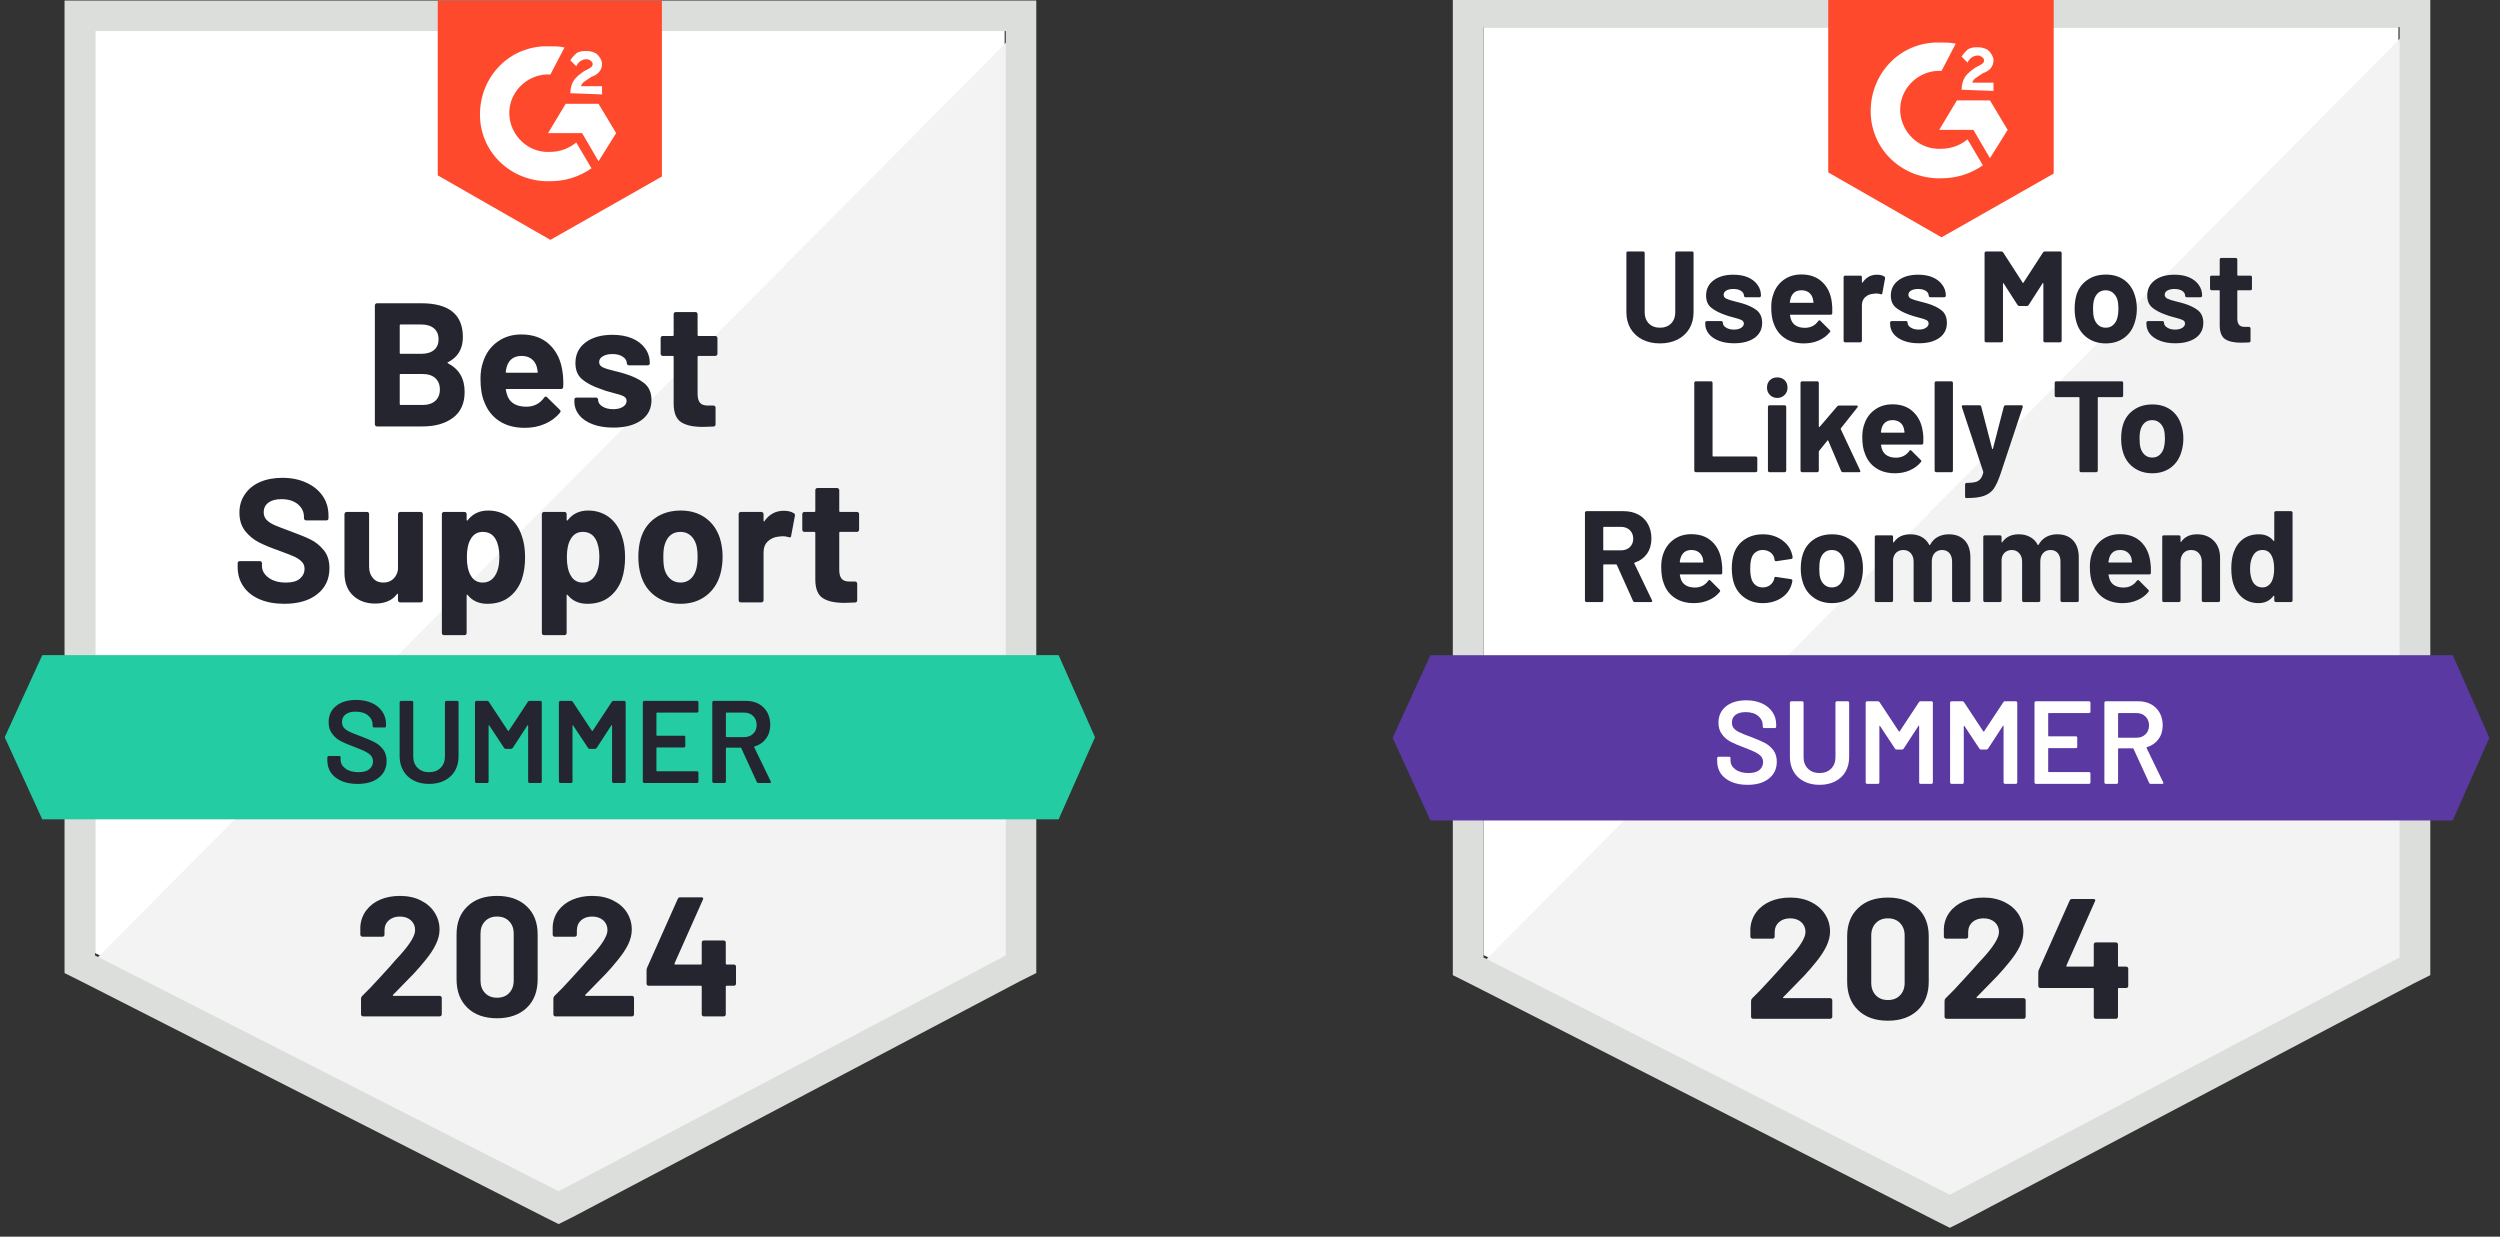
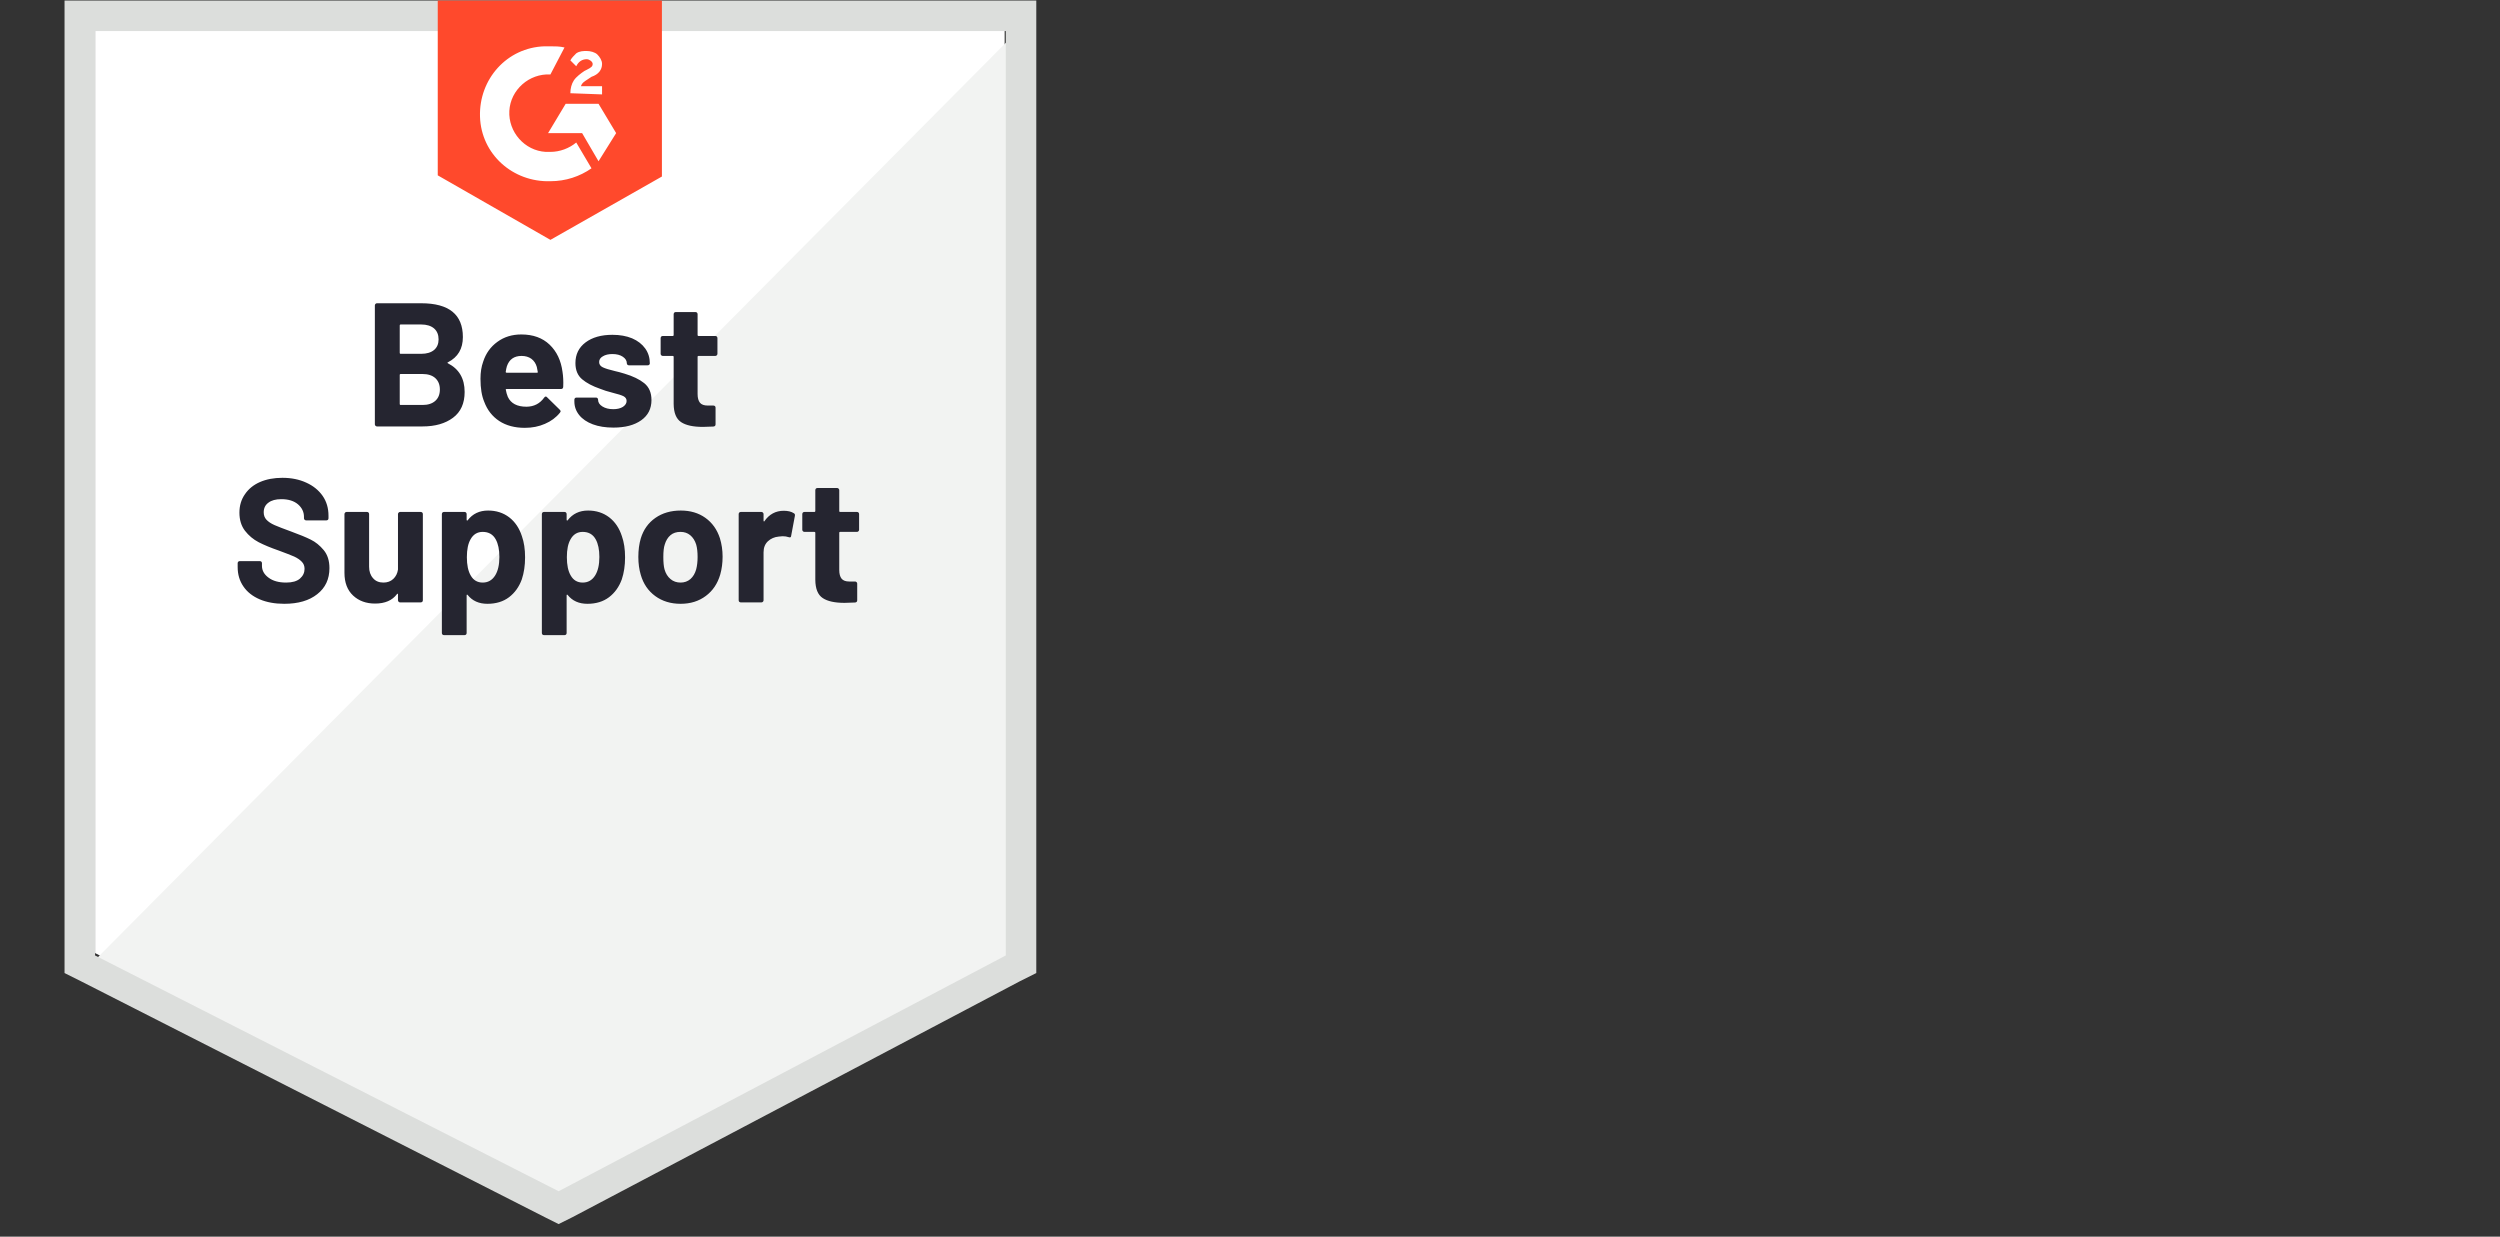
<svg xmlns="http://www.w3.org/2000/svg" width="281" height="139" viewBox="0 0 281 139" fill="none">
  <rect x="0" y="0" width="281" height="139" fill="#333333" stroke="none" />
  <g clip-path="url(#clip0_10958_165742)">
    <path d="M166.746 107.347L219.16 134.018L269.583 107.347V3.051H166.746V107.347Z" fill="white" />
    <path d="M270.647 3.449L165.688 109.205L220.091 136.142L270.647 110.267V3.449Z" fill="#F2F3F2" />
    <path d="M163.297 37.821V109.607L165.155 110.536L217.568 137.207L219.16 138.004L220.753 137.207L271.308 110.536L273.166 109.607V-0.395H163.297V37.821ZM166.747 107.617V3.055H269.716V107.617L219.16 134.288L166.747 107.617Z" fill="#DCDEDC" />
    <path d="M218.231 4.78C218.761 4.78 219.292 4.78 219.823 4.913L218.231 7.965C215.842 7.832 213.719 9.69 213.586 12.079C213.454 14.467 215.311 16.59 217.7 16.723H218.231C219.292 16.723 220.354 16.325 221.15 15.661L222.875 18.581C221.548 19.509 219.956 20.04 218.231 20.04C213.984 20.173 210.402 16.988 210.269 12.742C210.136 8.496 213.321 4.913 217.567 4.78H218.231ZM223.671 11.282L225.661 14.6L223.671 17.784L221.813 14.6H217.965L219.956 11.282H223.671ZM220.486 10.088C220.486 9.557 220.619 9.027 220.884 8.629C221.15 8.23 221.681 7.832 222.079 7.567L222.344 7.434C222.875 7.169 223.008 7.036 223.008 6.771C223.008 6.505 222.609 6.24 222.344 6.24C221.813 6.24 221.415 6.505 221.15 7.036L220.486 6.373C220.619 6.107 220.884 5.842 221.15 5.577C221.548 5.311 221.946 5.311 222.344 5.311C222.742 5.311 223.273 5.444 223.538 5.709C223.804 5.975 224.069 6.373 224.069 6.771C224.069 7.434 223.671 7.965 222.875 8.23L222.477 8.496C222.079 8.761 221.813 8.894 221.681 9.292H224.069V10.221L220.486 10.088ZM218.231 26.675L230.836 19.509V-0.395H205.492V19.377L218.231 26.675Z" fill="#FF492C" />
-     <path d="M275.689 73.641H160.777L156.531 82.929L160.777 92.218H275.689L279.802 82.929L275.689 73.641Z" fill="#5A39A2" />
    <path d="M183.748 67.671C183.66 67.671 183.593 67.627 183.549 67.539L181.731 63.492C181.705 63.456 181.674 63.438 181.638 63.438H180.285C180.232 63.438 180.205 63.465 180.205 63.518V67.499C180.205 67.543 180.187 67.583 180.152 67.618C180.126 67.654 180.086 67.671 180.033 67.671H178.321C178.277 67.671 178.237 67.654 178.202 67.618C178.166 67.583 178.148 67.543 178.148 67.499V57.627C178.148 57.582 178.166 57.542 178.202 57.507C178.237 57.472 178.277 57.454 178.321 57.454H182.501C183.12 57.454 183.668 57.582 184.146 57.839C184.615 58.087 184.978 58.445 185.234 58.914C185.491 59.383 185.619 59.922 185.619 60.532C185.619 61.196 185.455 61.762 185.128 62.231C184.792 62.709 184.327 63.045 183.735 63.239C183.691 63.257 183.677 63.288 183.695 63.332L185.685 67.472C185.703 67.508 185.712 67.534 185.712 67.552C185.712 67.632 185.659 67.671 185.553 67.671H183.748ZM180.285 59.219C180.232 59.219 180.205 59.245 180.205 59.298V61.793C180.205 61.837 180.232 61.859 180.285 61.859H182.196C182.602 61.859 182.934 61.74 183.191 61.501C183.447 61.254 183.576 60.935 183.576 60.546C183.576 60.157 183.447 59.838 183.191 59.59C182.934 59.343 182.602 59.219 182.196 59.219H180.285ZM193.514 63.147C193.576 63.518 193.598 63.934 193.581 64.394C193.572 64.509 193.505 64.566 193.382 64.566H188.883C188.821 64.566 188.799 64.588 188.817 64.633C188.843 64.827 188.897 65.022 188.976 65.216C189.233 65.765 189.75 66.039 190.529 66.039C191.148 66.03 191.639 65.778 192.002 65.283C192.037 65.221 192.081 65.19 192.134 65.19C192.161 65.19 192.196 65.208 192.24 65.243L193.289 66.291C193.333 66.336 193.355 66.375 193.355 66.411C193.355 66.437 193.337 66.477 193.302 66.53C192.983 66.928 192.568 67.238 192.055 67.459C191.55 67.68 190.997 67.791 190.396 67.791C189.556 67.791 188.848 67.601 188.273 67.22C187.689 66.84 187.273 66.309 187.026 65.628C186.822 65.141 186.72 64.504 186.72 63.717C186.72 63.178 186.791 62.704 186.933 62.297C187.163 61.607 187.556 61.059 188.114 60.652C188.671 60.245 189.334 60.041 190.104 60.041C191.077 60.041 191.86 60.325 192.453 60.891C193.037 61.448 193.39 62.2 193.514 63.147ZM190.117 61.82C189.507 61.82 189.104 62.107 188.91 62.682C188.866 62.806 188.83 62.961 188.804 63.147C188.804 63.2 188.83 63.226 188.883 63.226H191.404C191.457 63.226 191.475 63.2 191.457 63.147C191.413 62.864 191.391 62.726 191.391 62.735C191.303 62.443 191.148 62.218 190.927 62.059C190.706 61.899 190.436 61.82 190.117 61.82ZM198.145 67.791C197.367 67.791 196.694 67.596 196.128 67.207C195.553 66.818 195.146 66.282 194.907 65.601C194.739 65.115 194.655 64.54 194.655 63.876C194.655 63.222 194.739 62.656 194.907 62.178C195.137 61.523 195.54 61.006 196.115 60.625C196.69 60.245 197.367 60.055 198.145 60.055C198.924 60.055 199.609 60.249 200.202 60.639C200.786 61.028 201.175 61.519 201.37 62.111C201.449 62.342 201.489 62.519 201.489 62.642V62.669C201.489 62.757 201.44 62.81 201.343 62.828L199.658 63.08H199.631C199.543 63.08 199.485 63.032 199.459 62.934L199.419 62.695C199.348 62.439 199.198 62.231 198.968 62.072C198.729 61.904 198.45 61.82 198.132 61.82C197.822 61.82 197.561 61.899 197.349 62.059C197.128 62.209 196.973 62.421 196.885 62.695C196.778 62.987 196.725 63.385 196.725 63.89C196.725 64.394 196.774 64.792 196.871 65.084C196.96 65.376 197.115 65.606 197.336 65.774C197.557 65.942 197.822 66.026 198.132 66.026C198.433 66.026 198.698 65.946 198.928 65.787C199.158 65.619 199.317 65.398 199.406 65.124C199.415 65.097 199.419 65.066 199.419 65.031C199.428 65.022 199.432 65.009 199.432 64.991C199.441 64.867 199.507 64.819 199.631 64.845L201.317 65.097C201.414 65.124 201.462 65.181 201.462 65.27C201.462 65.34 201.432 65.486 201.37 65.707C201.166 66.353 200.772 66.862 200.189 67.234C199.596 67.605 198.915 67.791 198.145 67.791ZM205.908 67.791C205.094 67.791 204.395 67.574 203.811 67.141C203.227 66.716 202.829 66.132 202.617 65.389C202.475 64.938 202.405 64.442 202.405 63.903C202.405 63.328 202.475 62.815 202.617 62.364C202.838 61.638 203.241 61.072 203.824 60.665C204.408 60.258 205.107 60.055 205.921 60.055C206.726 60.055 207.407 60.254 207.964 60.652C208.531 61.059 208.933 61.625 209.172 62.35C209.322 62.837 209.397 63.346 209.397 63.876C209.397 64.398 209.331 64.889 209.198 65.349C208.986 66.11 208.588 66.707 208.004 67.141C207.429 67.574 206.73 67.791 205.908 67.791ZM205.908 66.026C206.235 66.026 206.509 65.929 206.73 65.734C206.952 65.539 207.111 65.27 207.208 64.925C207.288 64.615 207.327 64.274 207.327 63.903C207.327 63.496 207.288 63.151 207.208 62.868C207.102 62.541 206.938 62.284 206.717 62.098C206.496 61.913 206.222 61.82 205.894 61.82C205.567 61.82 205.293 61.913 205.072 62.098C204.851 62.284 204.691 62.541 204.594 62.868C204.523 63.107 204.488 63.452 204.488 63.903C204.488 64.345 204.519 64.686 204.581 64.925C204.678 65.27 204.842 65.539 205.072 65.734C205.302 65.929 205.58 66.026 205.908 66.026ZM219.044 60.055C219.805 60.055 220.402 60.285 220.836 60.745C221.26 61.196 221.472 61.837 221.472 62.669V67.499C221.472 67.543 221.455 67.583 221.419 67.618C221.384 67.654 221.344 67.671 221.3 67.671H219.588C219.535 67.671 219.495 67.654 219.469 67.618C219.433 67.583 219.416 67.543 219.416 67.499V63.12C219.416 62.722 219.314 62.404 219.111 62.165C218.907 61.935 218.633 61.82 218.288 61.82C217.952 61.82 217.673 61.935 217.452 62.165C217.24 62.404 217.133 62.718 217.133 63.107V67.499C217.133 67.543 217.116 67.583 217.08 67.618C217.054 67.654 217.014 67.671 216.961 67.671H215.262C215.218 67.671 215.178 67.654 215.143 67.618C215.108 67.583 215.09 67.543 215.09 67.499V63.12C215.09 62.731 214.984 62.417 214.772 62.178C214.559 61.939 214.281 61.82 213.936 61.82C213.626 61.82 213.365 61.913 213.153 62.098C212.949 62.284 212.825 62.541 212.781 62.868V67.499C212.781 67.543 212.768 67.583 212.741 67.618C212.706 67.654 212.662 67.671 212.609 67.671H210.91C210.857 67.671 210.813 67.654 210.777 67.618C210.742 67.583 210.724 67.543 210.724 67.499V60.347C210.724 60.294 210.742 60.249 210.777 60.214C210.813 60.188 210.857 60.174 210.91 60.174H212.609C212.662 60.174 212.706 60.188 212.741 60.214C212.768 60.249 212.781 60.294 212.781 60.347V60.917C212.781 60.944 212.794 60.962 212.821 60.97C212.839 60.979 212.856 60.97 212.874 60.944C213.272 60.351 213.891 60.055 214.732 60.055C215.218 60.055 215.643 60.157 216.006 60.36C216.368 60.563 216.647 60.855 216.842 61.236C216.868 61.289 216.903 61.289 216.948 61.236C217.16 60.838 217.447 60.541 217.81 60.347C218.182 60.152 218.593 60.055 219.044 60.055ZM231.239 60.055C231.999 60.055 232.592 60.285 233.017 60.745C233.441 61.196 233.654 61.837 233.654 62.669V67.499C233.654 67.543 233.64 67.583 233.614 67.618C233.578 67.654 233.534 67.671 233.481 67.671H231.783C231.73 67.671 231.685 67.654 231.65 67.618C231.615 67.583 231.597 67.543 231.597 67.499V63.12C231.597 62.722 231.495 62.404 231.292 62.165C231.088 61.935 230.818 61.82 230.482 61.82C230.137 61.82 229.859 61.935 229.646 62.165C229.434 62.404 229.328 62.718 229.328 63.107V67.499C229.328 67.543 229.31 67.583 229.275 67.618C229.239 67.654 229.195 67.671 229.142 67.671H227.457C227.404 67.671 227.364 67.654 227.337 67.618C227.302 67.583 227.284 67.543 227.284 67.499V63.12C227.284 62.731 227.174 62.417 226.953 62.178C226.74 61.939 226.466 61.82 226.13 61.82C225.82 61.82 225.559 61.913 225.347 62.098C225.135 62.284 225.011 62.541 224.976 62.868V67.499C224.976 67.543 224.958 67.583 224.922 67.618C224.887 67.654 224.847 67.671 224.803 67.671H223.091C223.038 67.671 222.998 67.654 222.972 67.618C222.937 67.583 222.919 67.543 222.919 67.499V60.347C222.919 60.294 222.937 60.249 222.972 60.214C222.998 60.188 223.038 60.174 223.091 60.174H224.803C224.847 60.174 224.887 60.188 224.922 60.214C224.958 60.249 224.976 60.294 224.976 60.347V60.917C224.976 60.944 224.984 60.962 225.002 60.97C225.02 60.979 225.037 60.97 225.055 60.944C225.462 60.351 226.081 60.055 226.913 60.055C227.399 60.055 227.824 60.157 228.187 60.36C228.558 60.563 228.841 60.855 229.036 61.236C229.062 61.289 229.093 61.289 229.129 61.236C229.35 60.838 229.642 60.541 230.005 60.347C230.367 60.152 230.779 60.055 231.239 60.055ZM241.695 63.147C241.757 63.518 241.779 63.934 241.761 64.394C241.752 64.509 241.69 64.566 241.575 64.566H237.064C237.002 64.566 236.98 64.588 236.997 64.633C237.033 64.827 237.086 65.022 237.157 65.216C237.413 65.765 237.931 66.039 238.709 66.039C239.328 66.03 239.819 65.778 240.182 65.283C240.217 65.221 240.262 65.19 240.315 65.19C240.341 65.19 240.377 65.208 240.421 65.243L241.469 66.291C241.513 66.336 241.536 66.375 241.536 66.411C241.536 66.437 241.518 66.477 241.482 66.53C241.164 66.928 240.748 67.238 240.235 67.459C239.731 67.68 239.178 67.791 238.577 67.791C237.745 67.791 237.037 67.601 236.453 67.22C235.878 66.84 235.463 66.309 235.206 65.628C235.003 65.141 234.901 64.504 234.901 63.717C234.901 63.178 234.972 62.704 235.113 62.297C235.343 61.607 235.737 61.059 236.294 60.652C236.852 60.245 237.515 60.041 238.285 60.041C239.258 60.041 240.041 60.325 240.633 60.891C241.217 61.448 241.571 62.2 241.695 63.147ZM238.298 61.82C237.687 61.82 237.285 62.107 237.09 62.682C237.055 62.806 237.02 62.961 236.984 63.147C236.984 63.2 237.011 63.226 237.064 63.226H239.585C239.647 63.226 239.665 63.2 239.638 63.147C239.594 62.864 239.572 62.726 239.572 62.735C239.483 62.443 239.328 62.218 239.107 62.059C238.895 61.899 238.625 61.82 238.298 61.82ZM246.936 60.055C247.715 60.055 248.343 60.294 248.82 60.771C249.298 61.249 249.537 61.895 249.537 62.709V67.499C249.537 67.543 249.519 67.583 249.484 67.618C249.448 67.654 249.409 67.671 249.364 67.671H247.653C247.608 67.671 247.569 67.654 247.533 67.618C247.498 67.583 247.48 67.543 247.48 67.499V63.133C247.48 62.744 247.37 62.426 247.148 62.178C246.936 61.939 246.649 61.82 246.286 61.82C245.923 61.82 245.631 61.939 245.41 62.178C245.198 62.426 245.092 62.744 245.092 63.133V67.499C245.092 67.543 245.074 67.583 245.039 67.618C245.003 67.654 244.959 67.671 244.906 67.671H243.207C243.154 67.671 243.11 67.654 243.075 67.618C243.048 67.583 243.035 67.543 243.035 67.499V60.347C243.035 60.294 243.048 60.249 243.075 60.214C243.11 60.188 243.154 60.174 243.207 60.174H244.906C244.959 60.174 245.003 60.188 245.039 60.214C245.074 60.249 245.092 60.294 245.092 60.347V60.851C245.092 60.886 245.101 60.908 245.118 60.917C245.136 60.926 245.149 60.922 245.158 60.904C245.556 60.338 246.149 60.055 246.936 60.055ZM255.627 57.627C255.627 57.582 255.645 57.542 255.681 57.507C255.716 57.472 255.756 57.454 255.8 57.454H257.512C257.556 57.454 257.596 57.472 257.631 57.507C257.666 57.542 257.684 57.582 257.684 57.627V67.499C257.684 67.543 257.666 67.583 257.631 67.618C257.596 67.654 257.556 67.671 257.512 67.671H255.8C255.756 67.671 255.716 67.654 255.681 67.618C255.645 67.583 255.627 67.543 255.627 67.499V67.021C255.627 66.986 255.619 66.968 255.601 66.968C255.574 66.959 255.552 66.964 255.535 66.981C255.128 67.521 254.57 67.791 253.863 67.791C253.182 67.791 252.593 67.601 252.098 67.22C251.611 66.84 251.257 66.318 251.036 65.654C250.877 65.15 250.797 64.562 250.797 63.89C250.797 63.2 250.886 62.598 251.063 62.085C251.284 61.457 251.633 60.962 252.111 60.599C252.598 60.236 253.195 60.055 253.902 60.055C254.601 60.055 255.145 60.298 255.535 60.785C255.552 60.811 255.574 60.82 255.601 60.811C255.619 60.802 255.627 60.785 255.627 60.758V57.627ZM255.322 65.389C255.517 65.035 255.614 64.544 255.614 63.916C255.614 63.27 255.508 62.762 255.296 62.39C255.066 62.01 254.738 61.82 254.314 61.82C253.854 61.82 253.509 62.01 253.279 62.39C253.031 62.771 252.907 63.284 252.907 63.929C252.907 64.513 253.009 65 253.212 65.389C253.46 65.814 253.823 66.026 254.301 66.026C254.734 66.026 255.075 65.814 255.322 65.389ZM190.608 53.075C190.564 53.075 190.524 53.057 190.489 53.022C190.453 52.987 190.436 52.947 190.436 52.903V43.03C190.436 42.986 190.453 42.946 190.489 42.911C190.524 42.876 190.564 42.858 190.608 42.858H192.32C192.373 42.858 192.413 42.876 192.439 42.911C192.475 42.946 192.492 42.986 192.492 43.03V51.231C192.492 51.284 192.519 51.31 192.572 51.31H197.336C197.389 51.31 197.433 51.328 197.468 51.364C197.504 51.399 197.522 51.439 197.522 51.483V52.903C197.522 52.947 197.504 52.987 197.468 53.022C197.433 53.057 197.389 53.075 197.336 53.075H190.608ZM199.764 44.729C199.437 44.729 199.162 44.618 198.941 44.397C198.72 44.176 198.61 43.902 198.61 43.574C198.61 43.229 198.716 42.951 198.928 42.739C199.14 42.526 199.419 42.42 199.764 42.42C200.1 42.42 200.379 42.526 200.6 42.739C200.812 42.951 200.918 43.229 200.918 43.574C200.918 43.902 200.808 44.176 200.587 44.397C200.366 44.618 200.091 44.729 199.764 44.729ZM198.888 53.075C198.835 53.075 198.795 53.057 198.769 53.022C198.733 52.987 198.716 52.947 198.716 52.903V45.737C198.716 45.684 198.733 45.64 198.769 45.605C198.795 45.569 198.835 45.551 198.888 45.551H200.6C200.644 45.551 200.684 45.569 200.719 45.605C200.755 45.64 200.772 45.684 200.772 45.737V52.903C200.772 52.947 200.755 52.987 200.719 53.022C200.684 53.057 200.644 53.075 200.6 53.075H198.888ZM202.551 53.075C202.506 53.075 202.467 53.057 202.431 53.022C202.396 52.987 202.378 52.947 202.378 52.903V43.03C202.378 42.986 202.396 42.946 202.431 42.911C202.467 42.876 202.506 42.858 202.551 42.858H204.262C204.307 42.858 204.346 42.876 204.382 42.911C204.417 42.946 204.435 42.986 204.435 43.03V47.953C204.435 47.98 204.444 47.998 204.461 48.006C204.479 48.006 204.501 47.998 204.528 47.98L206.505 45.671C206.576 45.609 206.651 45.578 206.73 45.578H208.668C208.765 45.578 208.814 45.609 208.814 45.671C208.814 45.706 208.8 45.746 208.774 45.79L206.916 48.139C206.898 48.183 206.894 48.219 206.903 48.245L209.079 52.876C209.097 52.911 209.106 52.938 209.106 52.956C209.106 53.035 209.052 53.075 208.946 53.075H207.155C207.058 53.075 206.987 53.031 206.943 52.943L205.496 49.532C205.487 49.515 205.47 49.501 205.443 49.492C205.426 49.484 205.412 49.492 205.403 49.519L204.461 50.687C204.444 50.722 204.435 50.749 204.435 50.766V52.903C204.435 52.947 204.417 52.987 204.382 53.022C204.346 53.057 204.307 53.075 204.262 53.075H202.551ZM216.125 48.55C216.187 48.922 216.205 49.338 216.178 49.798C216.169 49.913 216.107 49.97 215.992 49.97H211.481C211.428 49.97 211.41 49.992 211.428 50.036C211.454 50.231 211.507 50.426 211.587 50.62C211.843 51.169 212.361 51.443 213.139 51.443C213.759 51.434 214.25 51.182 214.612 50.687C214.648 50.625 214.692 50.594 214.745 50.594C214.772 50.594 214.802 50.611 214.838 50.647L215.886 51.695C215.939 51.739 215.966 51.779 215.966 51.815C215.966 51.841 215.948 51.881 215.913 51.934C215.585 52.332 215.17 52.642 214.665 52.863C214.161 53.084 213.608 53.195 213.007 53.195C212.166 53.195 211.459 53.004 210.884 52.624C210.3 52.244 209.884 51.713 209.636 51.032C209.424 50.545 209.318 49.908 209.318 49.121C209.318 48.581 209.393 48.108 209.543 47.701C209.765 47.011 210.158 46.463 210.724 46.056C211.282 45.649 211.945 45.445 212.715 45.445C213.688 45.445 214.466 45.728 215.05 46.295C215.643 46.852 216.001 47.604 216.125 48.55ZM212.728 47.224C212.109 47.224 211.702 47.511 211.507 48.086C211.472 48.21 211.441 48.365 211.414 48.55C211.414 48.603 211.437 48.63 211.481 48.63H214.015C214.068 48.63 214.086 48.603 214.068 48.55C214.015 48.267 213.989 48.13 213.989 48.139C213.909 47.847 213.759 47.621 213.537 47.462C213.316 47.303 213.047 47.224 212.728 47.224ZM217.624 53.075C217.58 53.075 217.54 53.057 217.505 53.022C217.47 52.987 217.452 52.947 217.452 52.903V43.03C217.452 42.986 217.47 42.946 217.505 42.911C217.54 42.876 217.58 42.858 217.624 42.858H219.336C219.389 42.858 219.429 42.876 219.456 42.911C219.491 42.946 219.509 42.986 219.509 43.03V52.903C219.509 52.947 219.491 52.987 219.456 53.022C219.429 53.057 219.389 53.075 219.336 53.075H217.624ZM220.968 55.981C220.942 55.981 220.92 55.964 220.902 55.928C220.884 55.893 220.875 55.853 220.875 55.809V54.455C220.875 54.411 220.889 54.371 220.915 54.336C220.951 54.3 220.995 54.283 221.048 54.283C221.455 54.274 221.778 54.243 222.017 54.19C222.255 54.128 222.446 54.013 222.587 53.845C222.729 53.686 222.839 53.442 222.919 53.115C222.928 53.097 222.928 53.071 222.919 53.035L220.517 45.764C220.508 45.746 220.504 45.72 220.504 45.684C220.504 45.596 220.557 45.551 220.663 45.551H222.494C222.6 45.551 222.667 45.605 222.693 45.711L223.914 50.435C223.932 50.461 223.949 50.474 223.967 50.474C223.985 50.474 223.998 50.461 224.007 50.435L225.228 45.711C225.263 45.605 225.334 45.551 225.44 45.551H227.218C227.28 45.551 227.32 45.569 227.337 45.605C227.364 45.64 227.368 45.693 227.351 45.764L224.83 53.354C224.582 54.062 224.334 54.592 224.087 54.946C223.83 55.3 223.472 55.561 223.012 55.729C222.561 55.897 221.915 55.981 221.074 55.981H220.968ZM238.47 42.858C238.523 42.858 238.568 42.876 238.603 42.911C238.63 42.946 238.643 42.986 238.643 43.03V44.464C238.643 44.517 238.63 44.556 238.603 44.583C238.568 44.618 238.523 44.636 238.47 44.636H235.856C235.812 44.636 235.79 44.663 235.79 44.716V52.903C235.79 52.947 235.772 52.987 235.737 53.022C235.702 53.057 235.662 53.075 235.617 53.075H233.906C233.853 53.075 233.813 53.057 233.786 53.022C233.751 52.987 233.733 52.947 233.733 52.903V44.716C233.733 44.663 233.707 44.636 233.654 44.636H231.119C231.066 44.636 231.022 44.618 230.987 44.583C230.96 44.556 230.947 44.517 230.947 44.464V43.03C230.947 42.986 230.96 42.946 230.987 42.911C231.022 42.876 231.066 42.858 231.119 42.858H238.47ZM241.92 53.195C241.098 53.195 240.394 52.978 239.811 52.544C239.227 52.12 238.829 51.536 238.616 50.793C238.484 50.342 238.417 49.846 238.417 49.307C238.417 48.732 238.484 48.219 238.616 47.767C238.837 47.042 239.244 46.476 239.837 46.069C240.412 45.662 241.111 45.459 241.934 45.459C242.73 45.459 243.411 45.658 243.977 46.056C244.543 46.463 244.941 47.029 245.171 47.754C245.331 48.241 245.41 48.749 245.41 49.28C245.41 49.802 245.339 50.293 245.198 50.753C244.986 51.514 244.592 52.111 244.017 52.544C243.433 52.978 242.734 53.195 241.92 53.195ZM241.92 51.43C242.239 51.43 242.509 51.333 242.73 51.138C242.96 50.943 243.123 50.673 243.221 50.328C243.3 50.019 243.34 49.678 243.34 49.307C243.34 48.9 243.3 48.555 243.221 48.272C243.115 47.944 242.947 47.688 242.717 47.502C242.495 47.316 242.226 47.224 241.907 47.224C241.571 47.224 241.297 47.316 241.084 47.502C240.863 47.688 240.704 47.944 240.607 48.272C240.527 48.511 240.487 48.856 240.487 49.307C240.487 49.749 240.523 50.09 240.593 50.328C240.691 50.673 240.854 50.943 241.084 51.138C241.306 51.333 241.584 51.43 241.92 51.43ZM186.574 38.599C185.831 38.599 185.172 38.453 184.597 38.161C184.031 37.869 183.589 37.457 183.27 36.926C182.961 36.396 182.806 35.785 182.806 35.095V28.434C182.806 28.39 182.819 28.35 182.846 28.315C182.881 28.279 182.925 28.262 182.978 28.262H184.677C184.73 28.262 184.774 28.279 184.81 28.315C184.845 28.35 184.863 28.39 184.863 28.434V35.109C184.863 35.622 185.017 36.038 185.327 36.356C185.646 36.674 186.061 36.834 186.574 36.834C187.096 36.834 187.517 36.674 187.835 36.356C188.145 36.038 188.299 35.622 188.299 35.109V28.434C188.299 28.39 188.317 28.35 188.352 28.315C188.388 28.279 188.428 28.262 188.472 28.262H190.184C190.237 28.262 190.281 28.279 190.316 28.315C190.343 28.35 190.356 28.39 190.356 28.434V35.095C190.356 35.785 190.201 36.396 189.892 36.926C189.573 37.457 189.131 37.869 188.565 38.161C187.99 38.453 187.326 38.599 186.574 38.599ZM194.921 38.585C194.266 38.585 193.696 38.492 193.209 38.306C192.722 38.121 192.347 37.864 192.081 37.537C191.807 37.201 191.67 36.825 191.67 36.409V36.263C191.67 36.21 191.687 36.166 191.723 36.13C191.758 36.104 191.802 36.091 191.856 36.091H193.474C193.519 36.091 193.558 36.104 193.594 36.13C193.629 36.166 193.647 36.21 193.647 36.263V36.276C193.647 36.489 193.766 36.67 194.005 36.82C194.244 36.971 194.54 37.046 194.894 37.046C195.23 37.046 195.5 36.98 195.704 36.847C195.907 36.714 196.009 36.555 196.009 36.369C196.009 36.192 195.92 36.06 195.743 35.971C195.567 35.883 195.279 35.79 194.881 35.693C194.43 35.578 194.072 35.467 193.806 35.361C193.187 35.14 192.692 34.874 192.32 34.565C191.948 34.255 191.763 33.808 191.763 33.224C191.763 32.508 192.041 31.937 192.599 31.513C193.156 31.088 193.899 30.876 194.828 30.876C195.447 30.876 195.991 30.973 196.46 31.168C196.929 31.371 197.292 31.654 197.548 32.017C197.805 32.371 197.933 32.778 197.933 33.238C197.933 33.291 197.915 33.331 197.88 33.357C197.853 33.392 197.813 33.41 197.76 33.41H196.195C196.15 33.41 196.111 33.392 196.075 33.357C196.04 33.331 196.022 33.291 196.022 33.238C196.022 33.025 195.912 32.844 195.69 32.694C195.478 32.552 195.191 32.481 194.828 32.481C194.509 32.481 194.248 32.539 194.045 32.654C193.842 32.769 193.74 32.928 193.74 33.132C193.74 33.326 193.837 33.472 194.032 33.569C194.235 33.667 194.567 33.773 195.027 33.888C195.142 33.914 195.266 33.945 195.398 33.981L195.836 34.1C196.526 34.304 197.07 34.565 197.468 34.883C197.867 35.21 198.066 35.679 198.066 36.29C198.066 37.006 197.782 37.568 197.216 37.975C196.641 38.382 195.876 38.585 194.921 38.585ZM205.894 33.954C205.947 34.326 205.965 34.742 205.947 35.202C205.939 35.316 205.877 35.374 205.762 35.374H201.25C201.188 35.374 201.171 35.396 201.197 35.44C201.224 35.635 201.277 35.83 201.356 36.024C201.604 36.573 202.117 36.847 202.896 36.847C203.524 36.838 204.015 36.586 204.368 36.091C204.413 36.029 204.457 35.998 204.501 35.998C204.537 35.998 204.572 36.015 204.607 36.051L205.656 37.099C205.709 37.143 205.735 37.183 205.735 37.218C205.735 37.245 205.713 37.285 205.669 37.338C205.35 37.736 204.939 38.046 204.435 38.267C203.931 38.488 203.373 38.599 202.763 38.599C201.931 38.599 201.224 38.408 200.64 38.028C200.065 37.648 199.649 37.117 199.392 36.436C199.189 35.949 199.087 35.312 199.087 34.525C199.087 33.985 199.162 33.512 199.313 33.105C199.534 32.415 199.923 31.866 200.481 31.46C201.038 31.053 201.701 30.849 202.471 30.849C203.444 30.849 204.227 31.132 204.82 31.698C205.412 32.256 205.771 33.008 205.894 33.954ZM202.484 32.627C201.874 32.627 201.471 32.915 201.277 33.49C201.241 33.614 201.206 33.769 201.171 33.954C201.171 34.007 201.197 34.034 201.25 34.034H203.771C203.833 34.034 203.855 34.007 203.838 33.954C203.785 33.671 203.758 33.534 203.758 33.543C203.67 33.251 203.519 33.025 203.307 32.866C203.086 32.707 202.812 32.627 202.484 32.627ZM210.963 30.876C211.308 30.876 211.582 30.942 211.786 31.075C211.866 31.119 211.897 31.194 211.879 31.3L211.574 32.959C211.565 33.074 211.494 33.109 211.361 33.065C211.22 33.012 211.052 32.986 210.857 32.986C210.777 32.986 210.671 32.999 210.539 33.025C210.185 33.052 209.884 33.18 209.636 33.41C209.397 33.64 209.278 33.945 209.278 34.326V38.306C209.278 38.351 209.26 38.391 209.225 38.426C209.19 38.461 209.15 38.479 209.106 38.479H207.394C207.35 38.479 207.31 38.461 207.274 38.426C207.239 38.391 207.221 38.351 207.221 38.306V31.154C207.221 31.101 207.239 31.057 207.274 31.022C207.31 30.995 207.35 30.982 207.394 30.982H209.106C209.15 30.982 209.19 30.995 209.225 31.022C209.26 31.057 209.278 31.101 209.278 31.154V31.712C209.278 31.738 209.287 31.756 209.305 31.765C209.322 31.774 209.34 31.769 209.358 31.752C209.756 31.168 210.291 30.876 210.963 30.876ZM215.687 38.585C215.032 38.585 214.462 38.492 213.975 38.306C213.489 38.121 213.113 37.864 212.847 37.537C212.582 37.201 212.449 36.825 212.449 36.409V36.263C212.449 36.21 212.467 36.166 212.502 36.13C212.529 36.104 212.569 36.091 212.622 36.091H214.241C214.285 36.091 214.325 36.104 214.36 36.13C214.396 36.166 214.413 36.21 214.413 36.263V36.276C214.413 36.489 214.533 36.67 214.772 36.82C215.01 36.971 215.311 37.046 215.674 37.046C216.001 37.046 216.267 36.98 216.47 36.847C216.673 36.714 216.775 36.555 216.775 36.369C216.775 36.192 216.691 36.06 216.523 35.971C216.346 35.883 216.059 35.79 215.661 35.693C215.201 35.578 214.838 35.467 214.572 35.361C213.953 35.14 213.458 34.874 213.086 34.565C212.715 34.255 212.529 33.808 212.529 33.224C212.529 32.508 212.812 31.937 213.378 31.513C213.936 31.088 214.674 30.876 215.594 30.876C216.222 30.876 216.766 30.973 217.226 31.168C217.695 31.371 218.058 31.654 218.314 32.017C218.58 32.371 218.712 32.778 218.712 33.238C218.712 33.291 218.695 33.331 218.659 33.357C218.624 33.392 218.58 33.41 218.527 33.41H216.974C216.921 33.41 216.877 33.392 216.842 33.357C216.806 33.331 216.788 33.291 216.788 33.238C216.788 33.025 216.682 32.844 216.47 32.694C216.249 32.552 215.957 32.481 215.594 32.481C215.276 32.481 215.015 32.539 214.811 32.654C214.608 32.769 214.506 32.928 214.506 33.132C214.506 33.326 214.603 33.472 214.798 33.569C215.002 33.667 215.338 33.773 215.807 33.888C215.913 33.914 216.032 33.945 216.165 33.981C216.306 34.016 216.452 34.056 216.603 34.1C217.293 34.304 217.837 34.565 218.235 34.883C218.633 35.21 218.832 35.679 218.832 36.29C218.832 37.006 218.549 37.568 217.983 37.975C217.417 38.382 216.651 38.585 215.687 38.585ZM229.633 28.381C229.686 28.302 229.757 28.262 229.845 28.262H231.557C231.601 28.262 231.641 28.279 231.677 28.315C231.712 28.35 231.73 28.39 231.73 28.434V38.306C231.73 38.351 231.712 38.391 231.677 38.426C231.641 38.461 231.601 38.479 231.557 38.479H229.845C229.792 38.479 229.752 38.461 229.726 38.426C229.691 38.391 229.673 38.351 229.673 38.306V31.871C229.673 31.827 229.66 31.805 229.633 31.805C229.615 31.805 229.598 31.822 229.58 31.858L228.027 34.273C227.983 34.352 227.917 34.392 227.828 34.392H226.966C226.877 34.392 226.811 34.352 226.767 34.273L225.214 31.858C225.197 31.822 225.179 31.809 225.161 31.818C225.144 31.818 225.135 31.84 225.135 31.884V38.306C225.135 38.351 225.117 38.391 225.082 38.426C225.046 38.461 225.002 38.479 224.949 38.479H223.251C223.197 38.479 223.153 38.461 223.118 38.426C223.082 38.391 223.065 38.351 223.065 38.306V28.434C223.065 28.39 223.082 28.35 223.118 28.315C223.153 28.279 223.197 28.262 223.251 28.262H224.949C225.037 28.262 225.108 28.302 225.161 28.381L227.351 31.778C227.377 31.84 227.404 31.84 227.43 31.778L229.633 28.381ZM236.692 38.599C235.87 38.599 235.166 38.382 234.582 37.948C233.999 37.524 233.601 36.94 233.388 36.197C233.256 35.746 233.189 35.25 233.189 34.711C233.189 34.136 233.256 33.623 233.388 33.171C233.609 32.446 234.016 31.88 234.609 31.473C235.184 31.066 235.883 30.863 236.706 30.863C237.502 30.863 238.183 31.061 238.749 31.46C239.315 31.866 239.713 32.433 239.943 33.158C240.102 33.645 240.182 34.153 240.182 34.684C240.182 35.206 240.111 35.697 239.97 36.157C239.757 36.918 239.364 37.515 238.789 37.948C238.205 38.382 237.506 38.599 236.692 38.599ZM236.692 36.834C237.011 36.834 237.281 36.736 237.502 36.542C237.732 36.347 237.895 36.077 237.993 35.732C238.072 35.423 238.112 35.082 238.112 34.711C238.112 34.304 238.072 33.959 237.993 33.676C237.887 33.348 237.718 33.092 237.488 32.906C237.267 32.72 236.997 32.627 236.679 32.627C236.343 32.627 236.069 32.72 235.856 32.906C235.635 33.092 235.476 33.348 235.379 33.676C235.299 33.914 235.259 34.259 235.259 34.711C235.259 35.153 235.295 35.493 235.365 35.732C235.463 36.077 235.626 36.347 235.856 36.542C236.077 36.736 236.356 36.834 236.692 36.834ZM244.495 38.585C243.849 38.585 243.283 38.492 242.796 38.306C242.31 38.121 241.929 37.864 241.655 37.537C241.39 37.201 241.257 36.825 241.257 36.409V36.263C241.257 36.21 241.275 36.166 241.31 36.13C241.345 36.104 241.385 36.091 241.429 36.091H243.048C243.101 36.091 243.146 36.104 243.181 36.13C243.216 36.166 243.234 36.21 243.234 36.263V36.276C243.234 36.489 243.353 36.67 243.592 36.82C243.831 36.971 244.127 37.046 244.481 37.046C244.817 37.046 245.087 36.98 245.291 36.847C245.494 36.714 245.596 36.555 245.596 36.369C245.596 36.192 245.507 36.06 245.331 35.971C245.154 35.883 244.866 35.79 244.468 35.693C244.008 35.578 243.65 35.467 243.393 35.361C242.765 35.14 242.27 34.874 241.907 34.565C241.536 34.255 241.35 33.808 241.35 33.224C241.35 32.508 241.628 31.937 242.186 31.513C242.743 31.088 243.486 30.876 244.415 30.876C245.034 30.876 245.578 30.973 246.047 31.168C246.516 31.371 246.879 31.654 247.135 32.017C247.392 32.371 247.52 32.778 247.52 33.238C247.52 33.291 247.502 33.331 247.467 33.357C247.432 33.392 247.392 33.41 247.347 33.41H245.782C245.737 33.41 245.698 33.392 245.662 33.357C245.627 33.331 245.609 33.291 245.609 33.238C245.609 33.025 245.499 32.844 245.277 32.694C245.056 32.552 244.769 32.481 244.415 32.481C244.088 32.481 243.822 32.539 243.619 32.654C243.415 32.769 243.314 32.928 243.314 33.132C243.314 33.326 243.415 33.472 243.619 33.569C243.813 33.667 244.145 33.773 244.614 33.888L244.986 33.981L245.423 34.1C246.113 34.304 246.657 34.565 247.056 34.883C247.454 35.21 247.653 35.679 247.653 36.29C247.653 37.006 247.37 37.568 246.803 37.975C246.228 38.382 245.459 38.585 244.495 38.585ZM253.12 32.455C253.12 32.499 253.106 32.539 253.08 32.574C253.044 32.61 253 32.627 252.947 32.627H251.554C251.501 32.627 251.474 32.649 251.474 32.694V35.799C251.474 36.117 251.541 36.356 251.673 36.515C251.806 36.666 252.018 36.741 252.31 36.741H252.788C252.841 36.741 252.881 36.758 252.907 36.794C252.943 36.829 252.96 36.869 252.96 36.913V38.306C252.96 38.413 252.903 38.475 252.788 38.492C252.381 38.51 252.089 38.519 251.912 38.519C251.107 38.519 250.506 38.386 250.107 38.121C249.709 37.855 249.506 37.351 249.497 36.608V32.694C249.497 32.649 249.471 32.627 249.417 32.627H248.581C248.537 32.627 248.497 32.61 248.462 32.574C248.427 32.539 248.409 32.499 248.409 32.455V31.154C248.409 31.101 248.427 31.057 248.462 31.022C248.497 30.995 248.537 30.982 248.581 30.982H249.417C249.471 30.982 249.497 30.955 249.497 30.902V29.164C249.497 29.12 249.51 29.08 249.537 29.045C249.572 29.009 249.617 28.991 249.67 28.991H251.302C251.346 28.991 251.386 29.009 251.421 29.045C251.457 29.08 251.474 29.12 251.474 29.164V30.902C251.474 30.955 251.501 30.982 251.554 30.982H252.947C253 30.982 253.044 30.995 253.08 31.022C253.106 31.057 253.12 31.101 253.12 31.154V32.455Z" fill="#252530" />
    <path d="M196.42 88.216C195.73 88.216 195.128 88.105 194.615 87.884C194.102 87.663 193.704 87.353 193.421 86.955C193.147 86.557 193.01 86.088 193.01 85.549V85.217C193.01 85.172 193.027 85.133 193.063 85.097C193.089 85.071 193.125 85.058 193.169 85.058H194.35C194.394 85.058 194.434 85.071 194.469 85.097C194.496 85.133 194.509 85.172 194.509 85.217V85.469C194.509 85.876 194.691 86.212 195.053 86.477C195.416 86.752 195.911 86.889 196.539 86.889C197.079 86.889 197.486 86.774 197.76 86.544C198.034 86.314 198.171 86.017 198.171 85.655C198.171 85.407 198.096 85.195 197.946 85.018C197.796 84.85 197.583 84.695 197.309 84.553C197.026 84.412 196.606 84.235 196.048 84.022C195.42 83.793 194.912 83.576 194.522 83.372C194.133 83.169 193.81 82.89 193.554 82.536C193.288 82.191 193.156 81.758 193.156 81.236C193.156 80.457 193.439 79.843 194.005 79.392C194.571 78.94 195.327 78.715 196.274 78.715C196.937 78.715 197.526 78.83 198.039 79.06C198.543 79.29 198.937 79.613 199.22 80.028C199.503 80.435 199.644 80.909 199.644 81.448V81.674C199.644 81.718 199.627 81.758 199.591 81.793C199.565 81.82 199.529 81.833 199.485 81.833H198.291C198.247 81.833 198.211 81.82 198.185 81.793C198.149 81.758 198.132 81.718 198.132 81.674V81.528C198.132 81.112 197.964 80.763 197.627 80.48C197.282 80.188 196.809 80.042 196.208 80.042C195.721 80.042 195.345 80.144 195.08 80.347C194.806 80.55 194.668 80.838 194.668 81.21C194.668 81.475 194.739 81.692 194.881 81.86C195.022 82.028 195.235 82.178 195.518 82.311C195.801 82.452 196.239 82.629 196.831 82.842C197.459 83.08 197.964 83.297 198.344 83.492C198.716 83.686 199.038 83.956 199.313 84.301C199.578 84.655 199.711 85.093 199.711 85.615C199.711 86.411 199.414 87.043 198.822 87.512C198.238 87.981 197.437 88.216 196.42 88.216ZM204.514 88.216C203.86 88.216 203.28 88.087 202.776 87.831C202.272 87.574 201.882 87.212 201.608 86.743C201.325 86.265 201.184 85.717 201.184 85.097V78.98C201.184 78.936 201.201 78.901 201.237 78.874C201.263 78.839 201.299 78.821 201.343 78.821H202.564C202.608 78.821 202.648 78.839 202.683 78.874C202.71 78.901 202.723 78.936 202.723 78.98V85.124C202.723 85.646 202.887 86.07 203.214 86.398C203.541 86.725 203.975 86.889 204.514 86.889C205.054 86.889 205.487 86.725 205.815 86.398C206.142 86.07 206.306 85.646 206.306 85.124V78.98C206.306 78.936 206.323 78.901 206.359 78.874C206.385 78.839 206.421 78.821 206.465 78.821H207.686C207.73 78.821 207.77 78.839 207.805 78.874C207.832 78.901 207.845 78.936 207.845 78.98V85.097C207.845 85.717 207.708 86.265 207.433 86.743C207.159 87.212 206.77 87.574 206.266 87.831C205.762 88.087 205.178 88.216 204.514 88.216ZM215.687 78.927C215.731 78.856 215.793 78.821 215.873 78.821H217.093C217.138 78.821 217.177 78.839 217.213 78.874C217.239 78.901 217.253 78.936 217.253 78.98V87.95C217.253 87.995 217.239 88.03 217.213 88.056C217.177 88.092 217.138 88.109 217.093 88.109H215.873C215.828 88.109 215.789 88.092 215.753 88.056C215.727 88.03 215.713 87.995 215.713 87.95V81.621C215.713 81.594 215.7 81.577 215.674 81.568C215.656 81.559 215.643 81.568 215.634 81.594L213.975 84.142C213.931 84.213 213.869 84.248 213.789 84.248H213.179C213.099 84.248 213.037 84.213 212.993 84.142L211.321 81.608C211.312 81.581 211.295 81.572 211.268 81.581C211.251 81.59 211.242 81.608 211.242 81.634V87.95C211.242 87.995 211.228 88.03 211.202 88.056C211.166 88.092 211.127 88.109 211.082 88.109H209.862C209.817 88.109 209.782 88.092 209.756 88.056C209.72 88.03 209.702 87.995 209.702 87.95V78.98C209.702 78.936 209.72 78.901 209.756 78.874C209.782 78.839 209.817 78.821 209.862 78.821H211.082C211.162 78.821 211.224 78.856 211.268 78.927L213.431 82.205C213.449 82.222 213.466 82.231 213.484 82.231C213.502 82.231 213.515 82.222 213.524 82.205L215.687 78.927ZM225.174 78.927C225.219 78.856 225.281 78.821 225.36 78.821H226.581C226.625 78.821 226.661 78.839 226.687 78.874C226.722 78.901 226.74 78.936 226.74 78.98V87.95C226.74 87.995 226.722 88.03 226.687 88.056C226.661 88.092 226.625 88.109 226.581 88.109H225.36C225.316 88.109 225.281 88.092 225.254 88.056C225.219 88.03 225.201 87.995 225.201 87.95V81.621C225.201 81.594 225.192 81.577 225.174 81.568C225.148 81.559 225.13 81.568 225.121 81.594L223.463 84.142C223.418 84.213 223.357 84.248 223.277 84.248H222.667C222.587 84.248 222.525 84.213 222.481 84.142L220.809 81.608C220.8 81.581 220.787 81.572 220.769 81.581C220.742 81.59 220.729 81.608 220.729 81.634V87.95C220.729 87.995 220.716 88.03 220.689 88.056C220.654 88.092 220.614 88.109 220.57 88.109H219.349C219.305 88.109 219.27 88.092 219.243 88.056C219.208 88.03 219.19 87.995 219.19 87.95V78.98C219.19 78.936 219.208 78.901 219.243 78.874C219.27 78.839 219.305 78.821 219.349 78.821H220.57C220.65 78.821 220.712 78.856 220.756 78.927L222.919 82.205C222.936 82.222 222.954 82.231 222.972 82.231C222.989 82.231 223.003 82.222 223.012 82.205L225.174 78.927ZM234.967 79.989C234.967 80.033 234.954 80.068 234.927 80.095C234.892 80.13 234.852 80.148 234.808 80.148H230.283C230.239 80.148 230.217 80.17 230.217 80.214V82.696C230.217 82.74 230.239 82.762 230.283 82.762H233.322C233.366 82.762 233.406 82.775 233.441 82.802C233.468 82.837 233.481 82.877 233.481 82.921V83.93C233.481 83.974 233.468 84.014 233.441 84.049C233.406 84.076 233.366 84.089 233.322 84.089H230.283C230.239 84.089 230.217 84.111 230.217 84.155V86.716C230.217 86.76 230.239 86.782 230.283 86.782H234.808C234.852 86.782 234.892 86.8 234.927 86.836C234.954 86.862 234.967 86.897 234.967 86.942V87.95C234.967 87.995 234.954 88.03 234.927 88.056C234.892 88.092 234.852 88.109 234.808 88.109H228.837C228.792 88.109 228.757 88.092 228.731 88.056C228.695 88.03 228.677 87.995 228.677 87.95V78.98C228.677 78.936 228.695 78.901 228.731 78.874C228.757 78.839 228.792 78.821 228.837 78.821H234.808C234.852 78.821 234.892 78.839 234.927 78.874C234.954 78.901 234.967 78.936 234.967 78.98V79.989ZM241.748 88.109C241.659 88.109 241.597 88.07 241.562 87.99L239.81 84.168C239.793 84.133 239.766 84.115 239.731 84.115H238.138C238.094 84.115 238.072 84.138 238.072 84.182V87.95C238.072 87.995 238.054 88.03 238.019 88.056C237.992 88.092 237.957 88.109 237.913 88.109H236.692C236.648 88.109 236.612 88.092 236.586 88.056C236.551 88.03 236.533 87.995 236.533 87.95V78.98C236.533 78.936 236.551 78.901 236.586 78.874C236.612 78.839 236.648 78.821 236.692 78.821H240.341C240.881 78.821 241.358 78.932 241.774 79.153C242.19 79.383 242.513 79.701 242.743 80.108C242.973 80.524 243.088 80.997 243.088 81.528C243.088 82.138 242.929 82.656 242.61 83.08C242.301 83.514 241.867 83.815 241.31 83.983C241.292 83.983 241.279 83.992 241.27 84.009C241.261 84.027 241.261 84.045 241.27 84.062L243.141 87.924C243.159 87.959 243.167 87.986 243.167 88.003C243.167 88.074 243.119 88.109 243.022 88.109H241.748ZM238.138 80.148C238.094 80.148 238.072 80.17 238.072 80.214V82.855C238.072 82.899 238.094 82.921 238.138 82.921H240.129C240.553 82.921 240.894 82.793 241.151 82.536C241.416 82.289 241.549 81.957 241.549 81.541C241.549 81.125 241.416 80.789 241.151 80.533C240.894 80.276 240.553 80.148 240.129 80.148H238.138Z" fill="white" />
    <path d="M200.442 112.073C200.416 112.099 200.407 112.126 200.416 112.152C200.434 112.179 200.46 112.192 200.495 112.192H205.71C205.772 112.192 205.825 112.214 205.869 112.258C205.923 112.303 205.949 112.356 205.949 112.418V114.289C205.949 114.351 205.923 114.404 205.869 114.448C205.825 114.492 205.772 114.514 205.71 114.514H197.059C196.988 114.514 196.93 114.492 196.886 114.448C196.842 114.404 196.82 114.351 196.82 114.289V112.511C196.82 112.396 196.86 112.298 196.939 112.219C197.567 111.608 198.209 110.94 198.863 110.215C199.518 109.49 199.929 109.038 200.097 108.862C200.451 108.437 200.814 108.03 201.185 107.641C202.353 106.349 202.937 105.389 202.937 104.761C202.937 104.31 202.778 103.939 202.459 103.647C202.141 103.364 201.725 103.222 201.212 103.222C200.699 103.222 200.283 103.364 199.965 103.647C199.637 103.939 199.474 104.323 199.474 104.801V105.279C199.474 105.341 199.452 105.394 199.407 105.438C199.363 105.482 199.31 105.504 199.248 105.504H196.979C196.917 105.504 196.864 105.482 196.82 105.438C196.767 105.394 196.74 105.341 196.74 105.279V104.377C196.784 103.687 197.006 103.072 197.404 102.532C197.802 102.001 198.328 101.594 198.983 101.311C199.646 101.028 200.389 100.887 201.212 100.887C202.123 100.887 202.915 101.059 203.587 101.404C204.259 101.74 204.777 102.196 205.14 102.771C205.511 103.355 205.697 103.996 205.697 104.695C205.697 105.235 205.56 105.787 205.286 106.354C205.02 106.92 204.618 107.53 204.078 108.185C203.68 108.68 203.251 109.176 202.791 109.671C202.331 110.157 201.645 110.861 200.734 111.781L200.442 112.073ZM212.199 114.727C210.783 114.727 209.669 114.333 208.855 113.546C208.032 112.758 207.621 111.683 207.621 110.321V105.239C207.621 103.903 208.032 102.846 208.855 102.068C209.669 101.28 210.783 100.887 212.199 100.887C213.605 100.887 214.724 101.28 215.556 102.068C216.379 102.846 216.79 103.903 216.79 105.239V110.321C216.79 111.683 216.379 112.758 215.556 113.546C214.724 114.333 213.605 114.727 212.199 114.727ZM212.199 112.404C212.774 112.404 213.229 112.227 213.566 111.874C213.911 111.52 214.083 111.047 214.083 110.454V105.159C214.083 104.576 213.911 104.107 213.566 103.753C213.229 103.399 212.774 103.222 212.199 103.222C211.633 103.222 211.182 103.399 210.845 103.753C210.5 104.107 210.328 104.576 210.328 105.159V110.454C210.328 111.047 210.5 111.52 210.845 111.874C211.182 112.227 211.633 112.404 212.199 112.404ZM222.177 112.073C222.151 112.099 222.146 112.126 222.164 112.152C222.173 112.179 222.199 112.192 222.244 112.192H227.458C227.52 112.192 227.574 112.214 227.618 112.258C227.662 112.303 227.684 112.356 227.684 112.418V114.289C227.684 114.351 227.662 114.404 227.618 114.448C227.574 114.492 227.52 114.514 227.458 114.514H218.794C218.732 114.514 218.679 114.492 218.634 114.448C218.59 114.404 218.568 114.351 218.568 114.289V112.511C218.568 112.396 218.604 112.298 218.674 112.219C219.311 111.608 219.953 110.94 220.598 110.215C221.253 109.49 221.664 109.038 221.832 108.862C222.195 108.437 222.562 108.03 222.934 107.641C224.101 106.349 224.685 105.389 224.685 104.761C224.685 104.31 224.526 103.939 224.208 103.647C223.88 103.364 223.46 103.222 222.947 103.222C222.434 103.222 222.018 103.364 221.7 103.647C221.381 103.939 221.222 104.323 221.222 104.801V105.279C221.222 105.341 221.2 105.394 221.156 105.438C221.111 105.482 221.054 105.504 220.983 105.504H218.714C218.652 105.504 218.599 105.482 218.555 105.438C218.511 105.394 218.489 105.341 218.489 105.279V104.377C218.524 103.687 218.741 103.072 219.139 102.532C219.537 102.001 220.068 101.594 220.731 101.311C221.394 101.028 222.133 100.887 222.947 100.887C223.858 100.887 224.65 101.059 225.322 101.404C226.003 101.74 226.525 102.196 226.888 102.771C227.251 103.355 227.432 103.996 227.432 104.695C227.432 105.235 227.299 105.787 227.034 106.354C226.76 106.92 226.353 107.53 225.813 108.185C225.415 108.68 224.986 109.176 224.526 109.671C224.066 110.157 223.38 110.861 222.469 111.781L222.177 112.073ZM238.976 108.649C239.038 108.649 239.096 108.671 239.149 108.716C239.193 108.76 239.215 108.813 239.215 108.875V110.825C239.215 110.887 239.193 110.94 239.149 110.985C239.096 111.029 239.038 111.051 238.976 111.051H238.153C238.092 111.051 238.061 111.082 238.061 111.144V114.289C238.061 114.351 238.039 114.404 237.994 114.448C237.941 114.492 237.884 114.514 237.822 114.514H235.579C235.508 114.514 235.451 114.492 235.407 114.448C235.363 114.404 235.34 114.351 235.34 114.289V111.144C235.34 111.082 235.309 111.051 235.248 111.051H229.343C229.281 111.051 229.223 111.029 229.17 110.985C229.126 110.94 229.104 110.887 229.104 110.825V109.286C229.104 109.207 229.126 109.109 229.17 108.994L232.633 101.218C232.687 101.103 232.775 101.046 232.899 101.046H235.301C235.389 101.046 235.451 101.068 235.486 101.112C235.522 101.157 235.517 101.223 235.473 101.311L232.262 108.53C232.253 108.556 232.253 108.583 232.262 108.609C232.28 108.636 232.302 108.649 232.328 108.649H235.248C235.309 108.649 235.34 108.614 235.34 108.543V106.168C235.34 106.097 235.363 106.04 235.407 105.995C235.451 105.951 235.508 105.929 235.579 105.929H237.822C237.884 105.929 237.941 105.951 237.994 105.995C238.039 106.04 238.061 106.097 238.061 106.168V108.543C238.061 108.614 238.092 108.649 238.153 108.649H238.976Z" fill="#252530" />
  </g>
  <path d="M10.688 107.126L62.794 133.629L112.922 107.126V3.488H10.688V107.126Z" fill="white" />
  <path d="M113.972 3.887L9.627 108.975L63.712 135.742L113.972 110.03V3.887Z" fill="#F2F3F2" />
  <path d="M7.254 38.037V109.37L9.101 110.293L61.207 136.796L62.79 137.587L64.373 136.796L114.633 110.293L116.479 109.37V0.062H7.254V38.037ZM10.684 107.392V3.491H113.05V107.392L62.79 133.895L10.684 107.392Z" fill="#DCDEDC" />
  <path d="M61.867 5.205C62.395 5.205 62.922 5.205 63.45 5.337L61.867 8.369C59.492 8.238 57.382 10.084 57.25 12.457C57.118 14.83 58.965 16.94 61.339 17.072H61.867C62.922 17.072 63.978 16.676 64.769 16.017L66.484 18.918C65.165 19.841 63.582 20.368 61.867 20.368C57.646 20.5 54.084 17.335 53.952 13.116C53.82 8.897 56.986 5.337 61.207 5.205H61.867ZM67.275 11.666L69.254 14.962L67.275 18.127L65.429 14.962H61.603L63.582 11.666H67.275ZM64.109 10.479C64.109 9.952 64.241 9.424 64.505 9.029C64.769 8.633 65.297 8.238 65.692 7.974L65.956 7.842C66.484 7.578 66.616 7.446 66.616 7.183C66.616 6.919 66.22 6.655 65.956 6.655C65.429 6.655 65.033 6.919 64.769 7.446L64.109 6.787C64.241 6.523 64.505 6.26 64.769 5.996C65.165 5.732 65.561 5.732 65.956 5.732C66.352 5.732 66.88 5.864 67.144 6.128C67.407 6.392 67.671 6.787 67.671 7.183C67.671 7.842 67.275 8.369 66.484 8.633L66.088 8.897C65.692 9.16 65.429 9.292 65.297 9.688H67.671V10.611L64.109 10.479ZM61.867 26.961L74.399 19.841V0.062H49.203V19.709L61.867 26.961Z" fill="#FF492C" />
-   <path d="M118.989 73.637H4.751L0.529 82.867L4.751 92.096H118.989L123.078 82.867L118.989 73.637Z" fill="#23CCA2" />
  <path d="M31.95 67.867C30.895 67.867 29.976 67.7 29.193 67.366C28.393 67.023 27.781 66.54 27.359 65.916C26.928 65.292 26.713 64.566 26.713 63.74V63.305C26.713 63.235 26.735 63.178 26.779 63.134C26.832 63.09 26.889 63.068 26.95 63.068H29.206C29.268 63.068 29.325 63.09 29.378 63.134C29.422 63.178 29.444 63.235 29.444 63.305V63.595C29.444 64.123 29.69 64.566 30.182 64.927C30.666 65.296 31.326 65.481 32.161 65.481C32.856 65.481 33.375 65.331 33.718 65.032C34.06 64.733 34.232 64.369 34.232 63.938C34.232 63.613 34.127 63.344 33.915 63.134C33.704 62.914 33.419 62.72 33.058 62.553C32.689 62.395 32.113 62.171 31.33 61.881C30.442 61.573 29.69 61.261 29.074 60.945C28.467 60.628 27.953 60.198 27.531 59.653C27.117 59.108 26.911 58.431 26.911 57.622C26.911 56.831 27.117 56.141 27.531 55.552C27.935 54.954 28.498 54.497 29.219 54.181C29.949 53.864 30.789 53.706 31.739 53.706C32.741 53.706 33.634 53.886 34.417 54.246C35.199 54.598 35.815 55.095 36.264 55.736C36.703 56.369 36.923 57.112 36.923 57.965V58.255C36.923 58.325 36.901 58.382 36.857 58.426C36.804 58.47 36.747 58.492 36.686 58.492H34.417C34.346 58.492 34.289 58.47 34.245 58.426C34.193 58.382 34.166 58.325 34.166 58.255V58.097C34.166 57.543 33.942 57.073 33.493 56.686C33.036 56.299 32.412 56.106 31.62 56.106C30.996 56.106 30.512 56.237 30.169 56.501C29.817 56.756 29.641 57.117 29.641 57.583C29.641 57.916 29.742 58.193 29.945 58.413C30.156 58.642 30.459 58.844 30.855 59.02C31.26 59.196 31.884 59.437 32.728 59.745C33.669 60.088 34.404 60.391 34.931 60.655C35.468 60.918 35.951 61.31 36.382 61.828C36.813 62.347 37.029 63.024 37.029 63.859C37.029 65.098 36.571 66.074 35.657 66.786C34.751 67.507 33.515 67.867 31.95 67.867ZM44.733 57.78C44.733 57.719 44.759 57.662 44.812 57.609C44.856 57.565 44.908 57.543 44.97 57.543H47.292C47.353 57.543 47.41 57.565 47.463 57.609C47.507 57.662 47.529 57.719 47.529 57.78V67.472C47.529 67.542 47.507 67.599 47.463 67.643C47.41 67.687 47.353 67.709 47.292 67.709H44.97C44.908 67.709 44.856 67.687 44.812 67.643C44.759 67.599 44.733 67.542 44.733 67.472V66.799C44.733 66.764 44.719 66.742 44.693 66.733C44.666 66.724 44.64 66.742 44.614 66.786C44.086 67.489 43.268 67.841 42.16 67.841C41.158 67.841 40.335 67.542 39.693 66.944C39.042 66.338 38.717 65.485 38.717 64.386V57.78C38.717 57.719 38.743 57.662 38.796 57.609C38.84 57.565 38.893 57.543 38.955 57.543H41.25C41.32 57.543 41.377 57.565 41.421 57.609C41.465 57.662 41.487 57.719 41.487 57.78V63.7C41.487 64.228 41.633 64.654 41.923 64.98C42.204 65.314 42.595 65.481 43.097 65.481C43.545 65.481 43.915 65.344 44.205 65.072C44.495 64.799 44.671 64.448 44.733 64.017V57.78ZM58.663 60.272C58.9 60.94 59.019 61.731 59.019 62.646C59.019 63.56 58.896 64.386 58.65 65.125C58.342 65.968 57.862 66.636 57.212 67.129C56.561 67.621 55.752 67.867 54.784 67.867C53.835 67.867 53.096 67.537 52.568 66.878C52.542 66.843 52.515 66.83 52.489 66.839C52.463 66.847 52.45 66.874 52.45 66.918V71.15C52.45 71.221 52.428 71.278 52.383 71.322C52.34 71.366 52.282 71.388 52.212 71.388H49.904C49.833 71.388 49.776 71.366 49.732 71.322C49.688 71.278 49.666 71.221 49.666 71.15V57.78C49.666 57.719 49.688 57.662 49.732 57.609C49.776 57.565 49.833 57.543 49.904 57.543H52.212C52.282 57.543 52.34 57.565 52.383 57.609C52.428 57.662 52.45 57.719 52.45 57.78V58.426C52.45 58.47 52.463 58.497 52.489 58.505C52.515 58.514 52.542 58.505 52.568 58.479C53.122 57.749 53.887 57.385 54.864 57.385C55.778 57.385 56.57 57.64 57.238 58.149C57.898 58.659 58.373 59.367 58.663 60.272ZM55.642 64.703C55.967 64.193 56.13 63.494 56.13 62.606C56.13 61.78 55.994 61.121 55.721 60.628C55.413 60.066 54.925 59.784 54.257 59.784C53.65 59.784 53.193 60.066 52.885 60.628C52.612 61.103 52.476 61.771 52.476 62.633C52.476 63.511 52.621 64.197 52.911 64.689C53.21 65.217 53.659 65.481 54.257 65.481C54.846 65.481 55.308 65.221 55.642 64.703ZM69.902 60.272C70.139 60.94 70.258 61.731 70.258 62.646C70.258 63.56 70.135 64.386 69.889 65.125C69.581 65.968 69.102 66.636 68.451 67.129C67.8 67.621 66.991 67.867 66.023 67.867C65.074 67.867 64.335 67.537 63.807 66.878C63.781 66.843 63.755 66.83 63.728 66.839C63.702 66.847 63.689 66.874 63.689 66.918V71.15C63.689 71.221 63.667 71.278 63.623 71.322C63.579 71.366 63.522 71.388 63.451 71.388H61.143C61.072 71.388 61.015 71.366 60.971 71.322C60.927 71.278 60.905 71.221 60.905 71.15V57.78C60.905 57.719 60.927 57.662 60.971 57.609C61.015 57.565 61.072 57.543 61.143 57.543H63.451C63.522 57.543 63.579 57.565 63.623 57.609C63.667 57.662 63.689 57.719 63.689 57.78V58.426C63.689 58.47 63.702 58.497 63.728 58.505C63.755 58.514 63.781 58.505 63.807 58.479C64.361 57.749 65.126 57.385 66.103 57.385C67.017 57.385 67.809 57.64 68.477 58.149C69.137 58.659 69.612 59.367 69.902 60.272ZM66.881 64.703C67.206 64.193 67.369 63.494 67.369 62.606C67.369 61.78 67.233 61.121 66.96 60.628C66.652 60.066 66.164 59.784 65.496 59.784C64.889 59.784 64.432 60.066 64.124 60.628C63.851 61.103 63.715 61.771 63.715 62.633C63.715 63.511 63.86 64.197 64.15 64.689C64.449 65.217 64.898 65.481 65.496 65.481C66.085 65.481 66.547 65.221 66.881 64.703ZM76.498 67.867C75.389 67.867 74.44 67.577 73.648 66.997C72.857 66.417 72.316 65.626 72.026 64.624C71.841 64.008 71.749 63.336 71.749 62.606C71.749 61.833 71.841 61.134 72.026 60.51C72.325 59.534 72.87 58.769 73.661 58.215C74.453 57.662 75.407 57.385 76.524 57.385C77.597 57.385 78.516 57.657 79.281 58.202C80.055 58.756 80.6 59.521 80.917 60.496C81.119 61.156 81.22 61.846 81.22 62.567C81.22 63.279 81.132 63.947 80.956 64.571C80.657 65.599 80.116 66.404 79.334 66.984C78.551 67.573 77.606 67.867 76.498 67.867ZM76.498 65.481C76.928 65.481 77.298 65.349 77.606 65.085C77.905 64.821 78.12 64.457 78.252 63.991C78.358 63.569 78.41 63.107 78.41 62.606C78.41 62.052 78.358 61.587 78.252 61.209C78.111 60.76 77.887 60.409 77.579 60.154C77.28 59.907 76.915 59.784 76.484 59.784C76.027 59.784 75.653 59.907 75.363 60.154C75.064 60.409 74.849 60.76 74.717 61.209C74.611 61.516 74.558 61.982 74.558 62.606C74.558 63.204 74.602 63.665 74.69 63.991C74.822 64.457 75.046 64.821 75.363 65.085C75.671 65.349 76.049 65.481 76.498 65.481ZM88.093 57.411C88.568 57.411 88.946 57.503 89.227 57.688C89.333 57.741 89.373 57.837 89.346 57.978L88.924 60.233C88.915 60.391 88.823 60.439 88.647 60.378C88.453 60.307 88.225 60.272 87.961 60.272C87.847 60.272 87.701 60.285 87.526 60.312C87.051 60.356 86.646 60.532 86.312 60.839C85.987 61.147 85.824 61.56 85.824 62.079V67.472C85.824 67.542 85.798 67.599 85.745 67.643C85.701 67.687 85.648 67.709 85.587 67.709H83.265C83.203 67.709 83.146 67.687 83.093 67.643C83.049 67.599 83.027 67.542 83.027 67.472V57.78C83.027 57.719 83.049 57.662 83.093 57.609C83.146 57.565 83.203 57.543 83.265 57.543H85.587C85.648 57.543 85.701 57.565 85.745 57.609C85.798 57.662 85.824 57.719 85.824 57.78V58.532C85.824 58.567 85.837 58.593 85.864 58.611C85.89 58.629 85.907 58.62 85.916 58.585C86.462 57.802 87.187 57.411 88.093 57.411ZM96.562 59.547C96.562 59.609 96.54 59.661 96.496 59.705C96.452 59.758 96.395 59.784 96.324 59.784H94.425C94.363 59.784 94.332 59.815 94.332 59.877V64.07C94.332 64.501 94.42 64.826 94.596 65.046C94.772 65.256 95.058 65.362 95.454 65.362H96.113C96.175 65.362 96.228 65.384 96.272 65.428C96.324 65.472 96.351 65.529 96.351 65.599V67.472C96.351 67.621 96.272 67.704 96.113 67.722C95.559 67.749 95.163 67.762 94.926 67.762C93.827 67.762 93.009 67.582 92.472 67.221C91.927 66.861 91.65 66.179 91.641 65.177V59.877C91.641 59.815 91.606 59.784 91.536 59.784H90.415C90.344 59.784 90.287 59.758 90.243 59.705C90.199 59.661 90.177 59.609 90.177 59.547V57.78C90.177 57.719 90.199 57.662 90.243 57.609C90.287 57.565 90.344 57.543 90.415 57.543H91.536C91.606 57.543 91.641 57.508 91.641 57.437V55.09C91.641 55.029 91.663 54.972 91.707 54.919C91.751 54.875 91.808 54.853 91.879 54.853H94.095C94.157 54.853 94.209 54.875 94.253 54.919C94.306 54.972 94.332 55.029 94.332 55.09V57.437C94.332 57.508 94.363 57.543 94.425 57.543H96.324C96.395 57.543 96.452 57.565 96.496 57.609C96.54 57.662 96.562 57.719 96.562 57.78V59.547ZM50.352 40.718C50.273 40.753 50.273 40.793 50.352 40.837C51.601 41.479 52.225 42.551 52.225 44.054C52.225 45.338 51.79 46.304 50.919 46.955C50.049 47.605 48.91 47.931 47.503 47.931H42.371C42.31 47.931 42.257 47.909 42.213 47.865C42.16 47.821 42.134 47.764 42.134 47.693V34.323C42.134 34.262 42.16 34.205 42.213 34.152C42.257 34.108 42.31 34.086 42.371 34.086H47.344C50.466 34.086 52.027 35.352 52.027 37.883C52.027 39.202 51.469 40.147 50.352 40.718ZM45.023 36.472C44.961 36.472 44.93 36.508 44.93 36.578V39.663C44.93 39.734 44.961 39.769 45.023 39.769H47.344C47.96 39.769 48.444 39.624 48.795 39.334C49.13 39.044 49.297 38.648 49.297 38.147C49.297 37.628 49.13 37.22 48.795 36.921C48.444 36.622 47.96 36.472 47.344 36.472H45.023ZM47.503 45.518C48.109 45.518 48.584 45.364 48.927 45.056C49.27 44.749 49.442 44.322 49.442 43.777C49.442 43.241 49.27 42.815 48.927 42.498C48.584 42.191 48.101 42.037 47.476 42.037H45.023C44.961 42.037 44.93 42.072 44.93 42.142V45.412C44.93 45.483 44.961 45.518 45.023 45.518H47.503ZM63.227 41.799C63.306 42.3 63.333 42.859 63.306 43.474C63.297 43.641 63.214 43.724 63.055 43.724H56.935C56.855 43.724 56.829 43.755 56.855 43.817C56.899 44.081 56.974 44.344 57.08 44.608C57.423 45.346 58.122 45.715 59.177 45.715C60.021 45.707 60.685 45.364 61.169 44.687C61.222 44.608 61.283 44.568 61.354 44.568C61.389 44.568 61.433 44.595 61.486 44.648L62.91 46.045C62.981 46.115 63.016 46.177 63.016 46.23C63.016 46.256 62.989 46.309 62.937 46.388C62.497 46.933 61.934 47.35 61.248 47.641C60.571 47.94 59.819 48.089 58.992 48.089C57.858 48.089 56.899 47.834 56.117 47.324C55.334 46.806 54.771 46.085 54.428 45.162C54.147 44.502 54.006 43.641 54.006 42.577C54.006 41.848 54.107 41.206 54.309 40.652C54.608 39.721 55.141 38.978 55.906 38.424C56.662 37.87 57.559 37.593 58.597 37.593C59.916 37.593 60.976 37.976 61.776 38.74C62.576 39.505 63.06 40.525 63.227 41.799ZM58.623 40.006C57.788 40.006 57.238 40.393 56.974 41.166C56.921 41.342 56.877 41.553 56.842 41.799C56.842 41.861 56.873 41.892 56.935 41.892H60.364C60.444 41.892 60.47 41.861 60.444 41.799C60.373 41.422 60.338 41.237 60.338 41.246C60.224 40.85 60.017 40.542 59.718 40.323C59.419 40.112 59.054 40.006 58.623 40.006ZM68.952 48.062C68.064 48.062 67.29 47.94 66.63 47.693C65.971 47.447 65.461 47.1 65.1 46.652C64.74 46.203 64.559 45.694 64.559 45.122V44.924C64.559 44.863 64.581 44.806 64.625 44.753C64.669 44.709 64.726 44.687 64.797 44.687H66.987C67.057 44.687 67.114 44.709 67.158 44.753C67.202 44.806 67.224 44.863 67.224 44.924V44.938C67.224 45.236 67.387 45.487 67.712 45.689C68.037 45.891 68.442 45.992 68.926 45.992C69.374 45.992 69.739 45.904 70.02 45.729C70.293 45.544 70.43 45.324 70.43 45.069C70.43 44.832 70.311 44.652 70.073 44.529C69.836 44.415 69.449 44.291 68.912 44.16C68.288 44.001 67.8 43.848 67.448 43.698C66.604 43.408 65.931 43.052 65.43 42.63C64.929 42.208 64.678 41.602 64.678 40.81C64.678 39.835 65.056 39.061 65.812 38.49C66.569 37.919 67.576 37.633 68.833 37.633C69.678 37.633 70.416 37.765 71.049 38.028C71.683 38.301 72.175 38.683 72.527 39.175C72.87 39.659 73.041 40.213 73.041 40.837C73.041 40.898 73.019 40.951 72.975 40.995C72.931 41.039 72.874 41.061 72.804 41.061H70.693C70.623 41.061 70.566 41.039 70.522 40.995C70.478 40.951 70.456 40.898 70.456 40.837C70.456 40.547 70.306 40.301 70.007 40.099C69.708 39.896 69.317 39.795 68.833 39.795C68.394 39.795 68.037 39.879 67.765 40.046C67.483 40.204 67.343 40.419 67.343 40.692C67.343 40.956 67.479 41.153 67.752 41.285C68.024 41.417 68.477 41.558 69.11 41.707C69.251 41.742 69.414 41.782 69.598 41.826C69.783 41.87 69.981 41.927 70.192 41.997C71.133 42.279 71.872 42.635 72.408 43.065C72.953 43.505 73.226 44.138 73.226 44.964C73.226 45.94 72.839 46.7 72.065 47.245C71.291 47.79 70.254 48.062 68.952 48.062ZM80.64 39.769C80.64 39.83 80.618 39.883 80.574 39.927C80.53 39.98 80.473 40.006 80.402 40.006H78.503C78.441 40.006 78.41 40.037 78.41 40.099V44.291C78.41 44.722 78.498 45.047 78.674 45.267C78.85 45.478 79.14 45.584 79.545 45.584H80.191C80.253 45.584 80.31 45.606 80.363 45.65C80.407 45.694 80.429 45.751 80.429 45.821V47.693C80.429 47.843 80.35 47.926 80.191 47.944C79.637 47.97 79.241 47.983 79.004 47.983C77.905 47.983 77.087 47.803 76.55 47.443C76.005 47.082 75.728 46.401 75.719 45.399V40.099C75.719 40.037 75.684 40.006 75.614 40.006H74.493C74.422 40.006 74.365 39.98 74.321 39.927C74.277 39.883 74.255 39.83 74.255 39.769V38.002C74.255 37.941 74.277 37.883 74.321 37.831C74.365 37.787 74.422 37.765 74.493 37.765H75.614C75.684 37.765 75.719 37.73 75.719 37.659V35.312C75.719 35.251 75.741 35.194 75.785 35.141C75.829 35.097 75.886 35.075 75.957 35.075H78.173C78.234 35.075 78.292 35.097 78.344 35.141C78.388 35.194 78.41 35.251 78.41 35.312V37.659C78.41 37.73 78.441 37.765 78.503 37.765H80.402C80.473 37.765 80.53 37.787 80.574 37.831C80.618 37.883 80.64 37.941 80.64 38.002V39.769Z" fill="#252530" />
-   <path d="M40.183 88.113C39.497 88.113 38.899 88.003 38.389 87.783C37.879 87.563 37.483 87.256 37.202 86.86C36.929 86.465 36.793 85.999 36.793 85.462V85.133C36.793 85.089 36.811 85.049 36.846 85.014C36.872 84.988 36.907 84.975 36.951 84.975H38.125C38.169 84.975 38.209 84.988 38.244 85.014C38.27 85.049 38.284 85.089 38.284 85.133V85.383C38.284 85.788 38.464 86.122 38.825 86.385C39.185 86.658 39.678 86.794 40.302 86.794C40.838 86.794 41.243 86.68 41.516 86.451C41.788 86.223 41.925 85.928 41.925 85.568C41.925 85.322 41.85 85.111 41.7 84.935C41.551 84.768 41.34 84.614 41.067 84.474C40.786 84.333 40.368 84.157 39.814 83.946C39.189 83.718 38.684 83.502 38.297 83.3C37.91 83.098 37.589 82.821 37.334 82.469C37.07 82.126 36.938 81.696 36.938 81.177C36.938 80.404 37.219 79.793 37.782 79.344C38.345 78.896 39.097 78.672 40.038 78.672C40.698 78.672 41.282 78.786 41.792 79.015C42.294 79.243 42.685 79.564 42.967 79.977C43.248 80.382 43.389 80.852 43.389 81.388V81.612C43.389 81.656 43.371 81.696 43.336 81.731C43.31 81.757 43.274 81.77 43.23 81.77H42.043C41.999 81.77 41.964 81.757 41.938 81.731C41.903 81.696 41.885 81.656 41.885 81.612V81.467C41.885 81.054 41.718 80.707 41.384 80.425C41.041 80.135 40.57 79.99 39.972 79.99C39.488 79.99 39.115 80.091 38.851 80.294C38.578 80.496 38.442 80.781 38.442 81.151C38.442 81.415 38.512 81.63 38.653 81.797C38.794 81.964 39.005 82.113 39.286 82.245C39.568 82.386 40.003 82.562 40.592 82.773C41.217 83.01 41.718 83.225 42.096 83.419C42.465 83.612 42.786 83.88 43.059 84.223C43.323 84.575 43.455 85.01 43.455 85.528C43.455 86.32 43.16 86.948 42.571 87.414C41.99 87.88 41.194 88.113 40.183 88.113ZM48.23 88.113C47.579 88.113 47.003 87.985 46.502 87.73C46.001 87.475 45.614 87.115 45.341 86.649C45.06 86.174 44.919 85.629 44.919 85.014V78.936C44.919 78.892 44.937 78.856 44.972 78.83C44.998 78.795 45.033 78.777 45.077 78.777H46.291C46.335 78.777 46.374 78.795 46.41 78.83C46.436 78.856 46.449 78.892 46.449 78.936V85.04C46.449 85.559 46.612 85.981 46.937 86.306C47.263 86.632 47.694 86.794 48.23 86.794C48.766 86.794 49.197 86.632 49.523 86.306C49.848 85.981 50.011 85.559 50.011 85.04V78.936C50.011 78.892 50.028 78.856 50.064 78.83C50.09 78.795 50.125 78.777 50.169 78.777H51.383C51.427 78.777 51.466 78.795 51.502 78.83C51.528 78.856 51.541 78.892 51.541 78.936V85.014C51.541 85.629 51.405 86.174 51.132 86.649C50.859 87.115 50.472 87.475 49.971 87.73C49.47 87.985 48.89 88.113 48.23 88.113ZM59.337 78.883C59.381 78.812 59.443 78.777 59.522 78.777H60.736C60.779 78.777 60.819 78.795 60.854 78.83C60.881 78.856 60.894 78.892 60.894 78.936V87.849C60.894 87.893 60.881 87.928 60.854 87.954C60.819 87.99 60.779 88.007 60.736 88.007H59.522C59.478 88.007 59.438 87.99 59.403 87.954C59.377 87.928 59.364 87.893 59.364 87.849V81.559C59.364 81.533 59.35 81.516 59.324 81.507C59.306 81.498 59.293 81.507 59.285 81.533L57.636 84.065C57.592 84.135 57.53 84.17 57.451 84.17H56.844C56.765 84.17 56.703 84.135 56.659 84.065L54.997 81.546C54.988 81.52 54.971 81.511 54.944 81.52C54.927 81.529 54.918 81.546 54.918 81.573V87.849C54.918 87.893 54.905 87.928 54.879 87.954C54.843 87.99 54.804 88.007 54.76 88.007H53.546C53.502 88.007 53.467 87.99 53.441 87.954C53.406 87.928 53.388 87.893 53.388 87.849V78.936C53.388 78.892 53.406 78.856 53.441 78.83C53.467 78.795 53.502 78.777 53.546 78.777H54.76C54.839 78.777 54.901 78.812 54.944 78.883L57.095 82.14C57.112 82.157 57.13 82.166 57.147 82.166C57.165 82.166 57.178 82.157 57.187 82.14L59.337 78.883ZM68.769 78.883C68.813 78.812 68.875 78.777 68.954 78.777H70.167C70.211 78.777 70.247 78.795 70.273 78.83C70.308 78.856 70.326 78.892 70.326 78.936V87.849C70.326 87.893 70.308 87.928 70.273 87.954C70.247 87.99 70.211 88.007 70.167 88.007H68.954C68.91 88.007 68.875 87.99 68.848 87.954C68.813 87.928 68.796 87.893 68.796 87.849V81.559C68.796 81.533 68.787 81.516 68.769 81.507C68.743 81.498 68.725 81.507 68.716 81.533L67.067 84.065C67.023 84.135 66.962 84.17 66.883 84.17H66.276C66.197 84.17 66.135 84.135 66.091 84.065L64.429 81.546C64.42 81.52 64.407 81.511 64.39 81.52C64.363 81.529 64.35 81.546 64.35 81.573V87.849C64.35 87.893 64.337 87.928 64.31 87.954C64.275 87.99 64.236 88.007 64.192 88.007H62.978C62.934 88.007 62.899 87.99 62.873 87.954C62.837 87.928 62.82 87.893 62.82 87.849V78.936C62.82 78.892 62.837 78.856 62.873 78.83C62.899 78.795 62.934 78.777 62.978 78.777H64.192C64.271 78.777 64.332 78.812 64.376 78.883L66.527 82.14C66.544 82.157 66.562 82.166 66.579 82.166C66.597 82.166 66.61 82.157 66.619 82.14L68.769 78.883ZM78.504 79.938C78.504 79.982 78.491 80.017 78.465 80.043C78.43 80.078 78.39 80.096 78.346 80.096H73.848C73.804 80.096 73.782 80.118 73.782 80.162V82.627C73.782 82.671 73.804 82.694 73.848 82.694H76.869C76.913 82.694 76.952 82.707 76.987 82.733C77.014 82.768 77.027 82.808 77.027 82.852V83.854C77.027 83.898 77.014 83.937 76.987 83.972C76.952 83.999 76.913 84.012 76.869 84.012H73.848C73.804 84.012 73.782 84.034 73.782 84.078V86.623C73.782 86.667 73.804 86.689 73.848 86.689H78.346C78.39 86.689 78.43 86.706 78.465 86.741C78.491 86.768 78.504 86.803 78.504 86.847V87.849C78.504 87.893 78.491 87.928 78.465 87.954C78.43 87.99 78.39 88.007 78.346 88.007H72.41C72.366 88.007 72.331 87.99 72.305 87.954C72.269 87.928 72.252 87.893 72.252 87.849V78.936C72.252 78.892 72.269 78.856 72.305 78.83C72.331 78.795 72.366 78.777 72.41 78.777H78.346C78.39 78.777 78.43 78.795 78.465 78.83C78.491 78.856 78.504 78.892 78.504 78.936V79.938ZM85.245 88.007C85.157 88.007 85.096 87.968 85.061 87.888L83.319 84.091C83.302 84.056 83.275 84.038 83.24 84.038H81.657C81.613 84.038 81.591 84.06 81.591 84.104V87.849C81.591 87.893 81.574 87.928 81.538 87.954C81.512 87.99 81.477 88.007 81.433 88.007H80.219C80.175 88.007 80.14 87.99 80.114 87.954C80.079 87.928 80.061 87.893 80.061 87.849V78.936C80.061 78.892 80.079 78.856 80.114 78.83C80.14 78.795 80.175 78.777 80.219 78.777H83.847C84.383 78.777 84.858 78.887 85.272 79.107C85.685 79.335 86.006 79.652 86.235 80.056C86.463 80.469 86.578 80.94 86.578 81.467C86.578 82.074 86.419 82.588 86.103 83.01C85.795 83.441 85.364 83.74 84.81 83.906C84.792 83.906 84.779 83.915 84.77 83.933C84.762 83.951 84.762 83.968 84.77 83.986L86.63 87.823C86.648 87.858 86.657 87.884 86.657 87.902C86.657 87.972 86.608 88.007 86.512 88.007H85.245ZM81.657 80.096C81.613 80.096 81.591 80.118 81.591 80.162V82.786C81.591 82.83 81.613 82.852 81.657 82.852H83.636C84.058 82.852 84.397 82.724 84.652 82.469C84.915 82.223 85.047 81.894 85.047 81.48C85.047 81.067 84.915 80.733 84.652 80.478C84.397 80.223 84.058 80.096 83.636 80.096H81.657Z" fill="#242530" />
-   <path d="M44.18 111.815C44.154 111.841 44.145 111.867 44.154 111.894C44.172 111.92 44.198 111.933 44.233 111.933H49.417C49.479 111.933 49.532 111.955 49.576 111.999C49.629 112.043 49.655 112.096 49.655 112.157V114.017C49.655 114.078 49.629 114.131 49.576 114.175C49.532 114.219 49.479 114.241 49.417 114.241H40.817C40.746 114.241 40.689 114.219 40.645 114.175C40.601 114.131 40.579 114.078 40.579 114.017V112.25C40.579 112.135 40.619 112.039 40.698 111.96C41.322 111.353 41.96 110.689 42.611 109.969C43.261 109.248 43.67 108.8 43.837 108.624C44.189 108.202 44.55 107.797 44.919 107.411C46.08 106.127 46.66 105.173 46.66 104.549C46.66 104.101 46.502 103.732 46.185 103.442C45.869 103.161 45.456 103.02 44.946 103.02C44.435 103.02 44.022 103.161 43.706 103.442C43.38 103.732 43.217 104.114 43.217 104.589V105.064C43.217 105.125 43.196 105.178 43.151 105.222C43.108 105.266 43.055 105.288 42.993 105.288H40.737C40.676 105.288 40.623 105.266 40.579 105.222C40.526 105.178 40.5 105.125 40.5 105.064V104.167C40.544 103.481 40.764 102.87 41.16 102.334C41.555 101.807 42.079 101.402 42.729 101.121C43.389 100.84 44.128 100.699 44.946 100.699C45.851 100.699 46.638 100.871 47.307 101.213C47.975 101.547 48.49 102 48.85 102.572C49.22 103.152 49.404 103.789 49.404 104.483C49.404 105.02 49.268 105.569 48.995 106.132C48.731 106.694 48.331 107.301 47.795 107.951C47.399 108.443 46.973 108.936 46.515 109.428C46.058 109.911 45.377 110.61 44.471 111.524L44.18 111.815ZM55.868 114.452C54.461 114.452 53.353 114.061 52.544 113.278C51.726 112.496 51.317 111.428 51.317 110.074V105.024C51.317 103.697 51.726 102.646 52.544 101.873C53.353 101.09 54.461 100.699 55.868 100.699C57.266 100.699 58.379 101.09 59.206 101.873C60.023 102.646 60.432 103.697 60.432 105.024V110.074C60.432 111.428 60.023 112.496 59.206 113.278C58.379 114.061 57.266 114.452 55.868 114.452ZM55.868 112.144C56.44 112.144 56.893 111.968 57.227 111.617C57.57 111.265 57.741 110.795 57.741 110.206V104.945C57.741 104.365 57.57 103.899 57.227 103.547C56.893 103.196 56.44 103.02 55.868 103.02C55.305 103.02 54.857 103.196 54.523 103.547C54.18 103.899 54.008 104.365 54.008 104.945V110.206C54.008 110.795 54.18 111.265 54.523 111.617C54.857 111.968 55.305 112.144 55.868 112.144ZM65.788 111.815C65.762 111.841 65.757 111.867 65.775 111.894C65.784 111.92 65.81 111.933 65.854 111.933H71.038C71.1 111.933 71.153 111.955 71.197 111.999C71.241 112.043 71.263 112.096 71.263 112.157V114.017C71.263 114.078 71.241 114.131 71.197 114.175C71.153 114.219 71.1 114.241 71.038 114.241H62.424C62.363 114.241 62.31 114.219 62.266 114.175C62.222 114.131 62.2 114.078 62.2 114.017V112.25C62.2 112.135 62.235 112.039 62.306 111.96C62.939 111.353 63.576 110.689 64.218 109.969C64.869 109.248 65.278 108.8 65.445 108.624C65.806 108.202 66.171 107.797 66.54 107.411C67.701 106.127 68.281 105.173 68.281 104.549C68.281 104.101 68.123 103.732 67.806 103.442C67.481 103.161 67.063 103.02 66.553 103.02C66.043 103.02 65.63 103.161 65.313 103.442C64.997 103.732 64.838 104.114 64.838 104.589V105.064C64.838 105.125 64.816 105.178 64.772 105.222C64.728 105.266 64.671 105.288 64.601 105.288H62.345C62.283 105.288 62.231 105.266 62.187 105.222C62.143 105.178 62.121 105.125 62.121 105.064V104.167C62.156 103.481 62.371 102.87 62.767 102.334C63.163 101.807 63.691 101.402 64.35 101.121C65.01 100.84 65.744 100.699 66.553 100.699C67.459 100.699 68.246 100.871 68.915 101.213C69.592 101.547 70.111 102 70.471 102.572C70.832 103.152 71.012 103.789 71.012 104.483C71.012 105.02 70.88 105.569 70.616 106.132C70.344 106.694 69.939 107.301 69.403 107.951C69.007 108.443 68.58 108.936 68.123 109.428C67.666 109.911 66.984 110.61 66.078 111.524L65.788 111.815ZM82.489 108.413C82.55 108.413 82.607 108.435 82.66 108.479C82.704 108.523 82.726 108.575 82.726 108.637V110.575C82.726 110.637 82.704 110.689 82.66 110.733C82.607 110.777 82.55 110.799 82.489 110.799H81.671C81.609 110.799 81.578 110.83 81.578 110.892V114.017C81.578 114.078 81.556 114.131 81.512 114.175C81.46 114.219 81.402 114.241 81.341 114.241H79.112C79.041 114.241 78.984 114.219 78.94 114.175C78.896 114.131 78.874 114.078 78.874 114.017V110.892C78.874 110.83 78.843 110.799 78.782 110.799H72.912C72.85 110.799 72.793 110.777 72.74 110.733C72.696 110.689 72.674 110.637 72.674 110.575V109.046C72.674 108.967 72.696 108.87 72.74 108.756L76.183 101.029C76.236 100.915 76.324 100.857 76.447 100.857H78.835C78.922 100.857 78.984 100.879 79.019 100.923C79.054 100.967 79.05 101.033 79.006 101.121L75.814 108.294C75.805 108.32 75.805 108.347 75.814 108.373C75.831 108.4 75.853 108.413 75.88 108.413H78.782C78.843 108.413 78.874 108.378 78.874 108.307V105.947C78.874 105.877 78.896 105.82 78.94 105.776C78.984 105.732 79.041 105.71 79.112 105.71H81.341C81.402 105.71 81.46 105.732 81.512 105.776C81.556 105.82 81.578 105.877 81.578 105.947V108.307C81.578 108.378 81.609 108.413 81.671 108.413H82.489Z" fill="#252530" />
  <defs>
    <clipPath id="clip0_10958_165742">
-       <rect width="124.731" height="138" fill="white" transform="translate(156)" />
-     </clipPath>
+       </clipPath>
  </defs>
</svg>